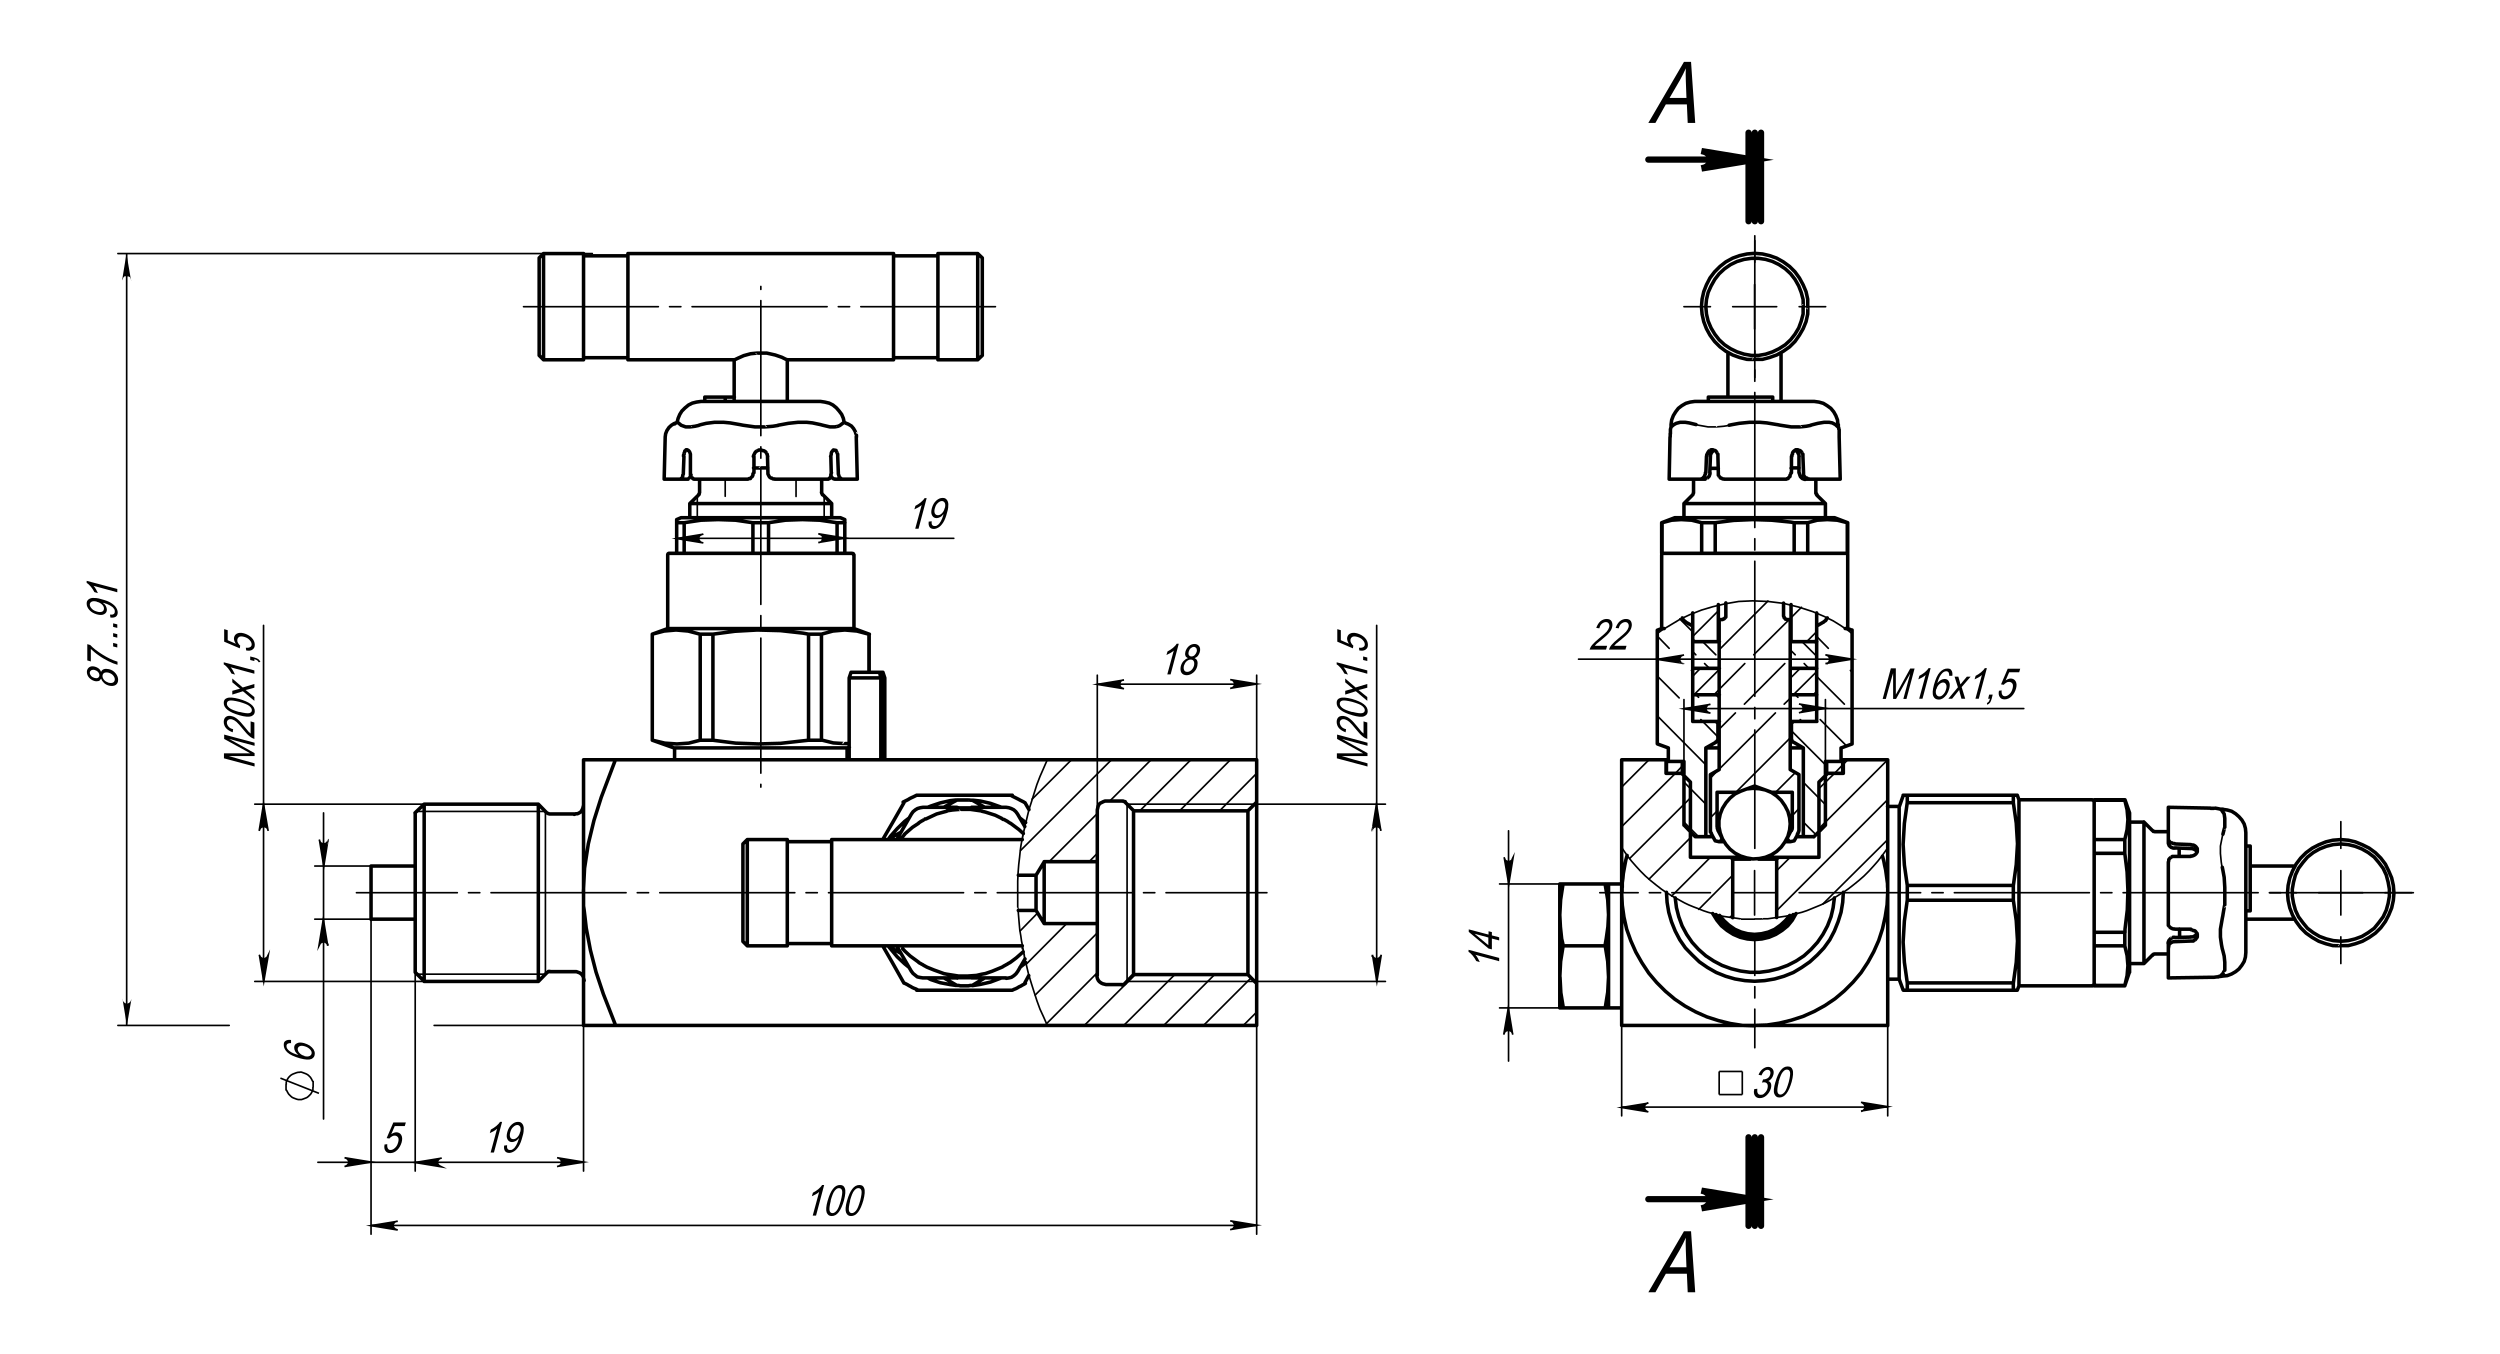
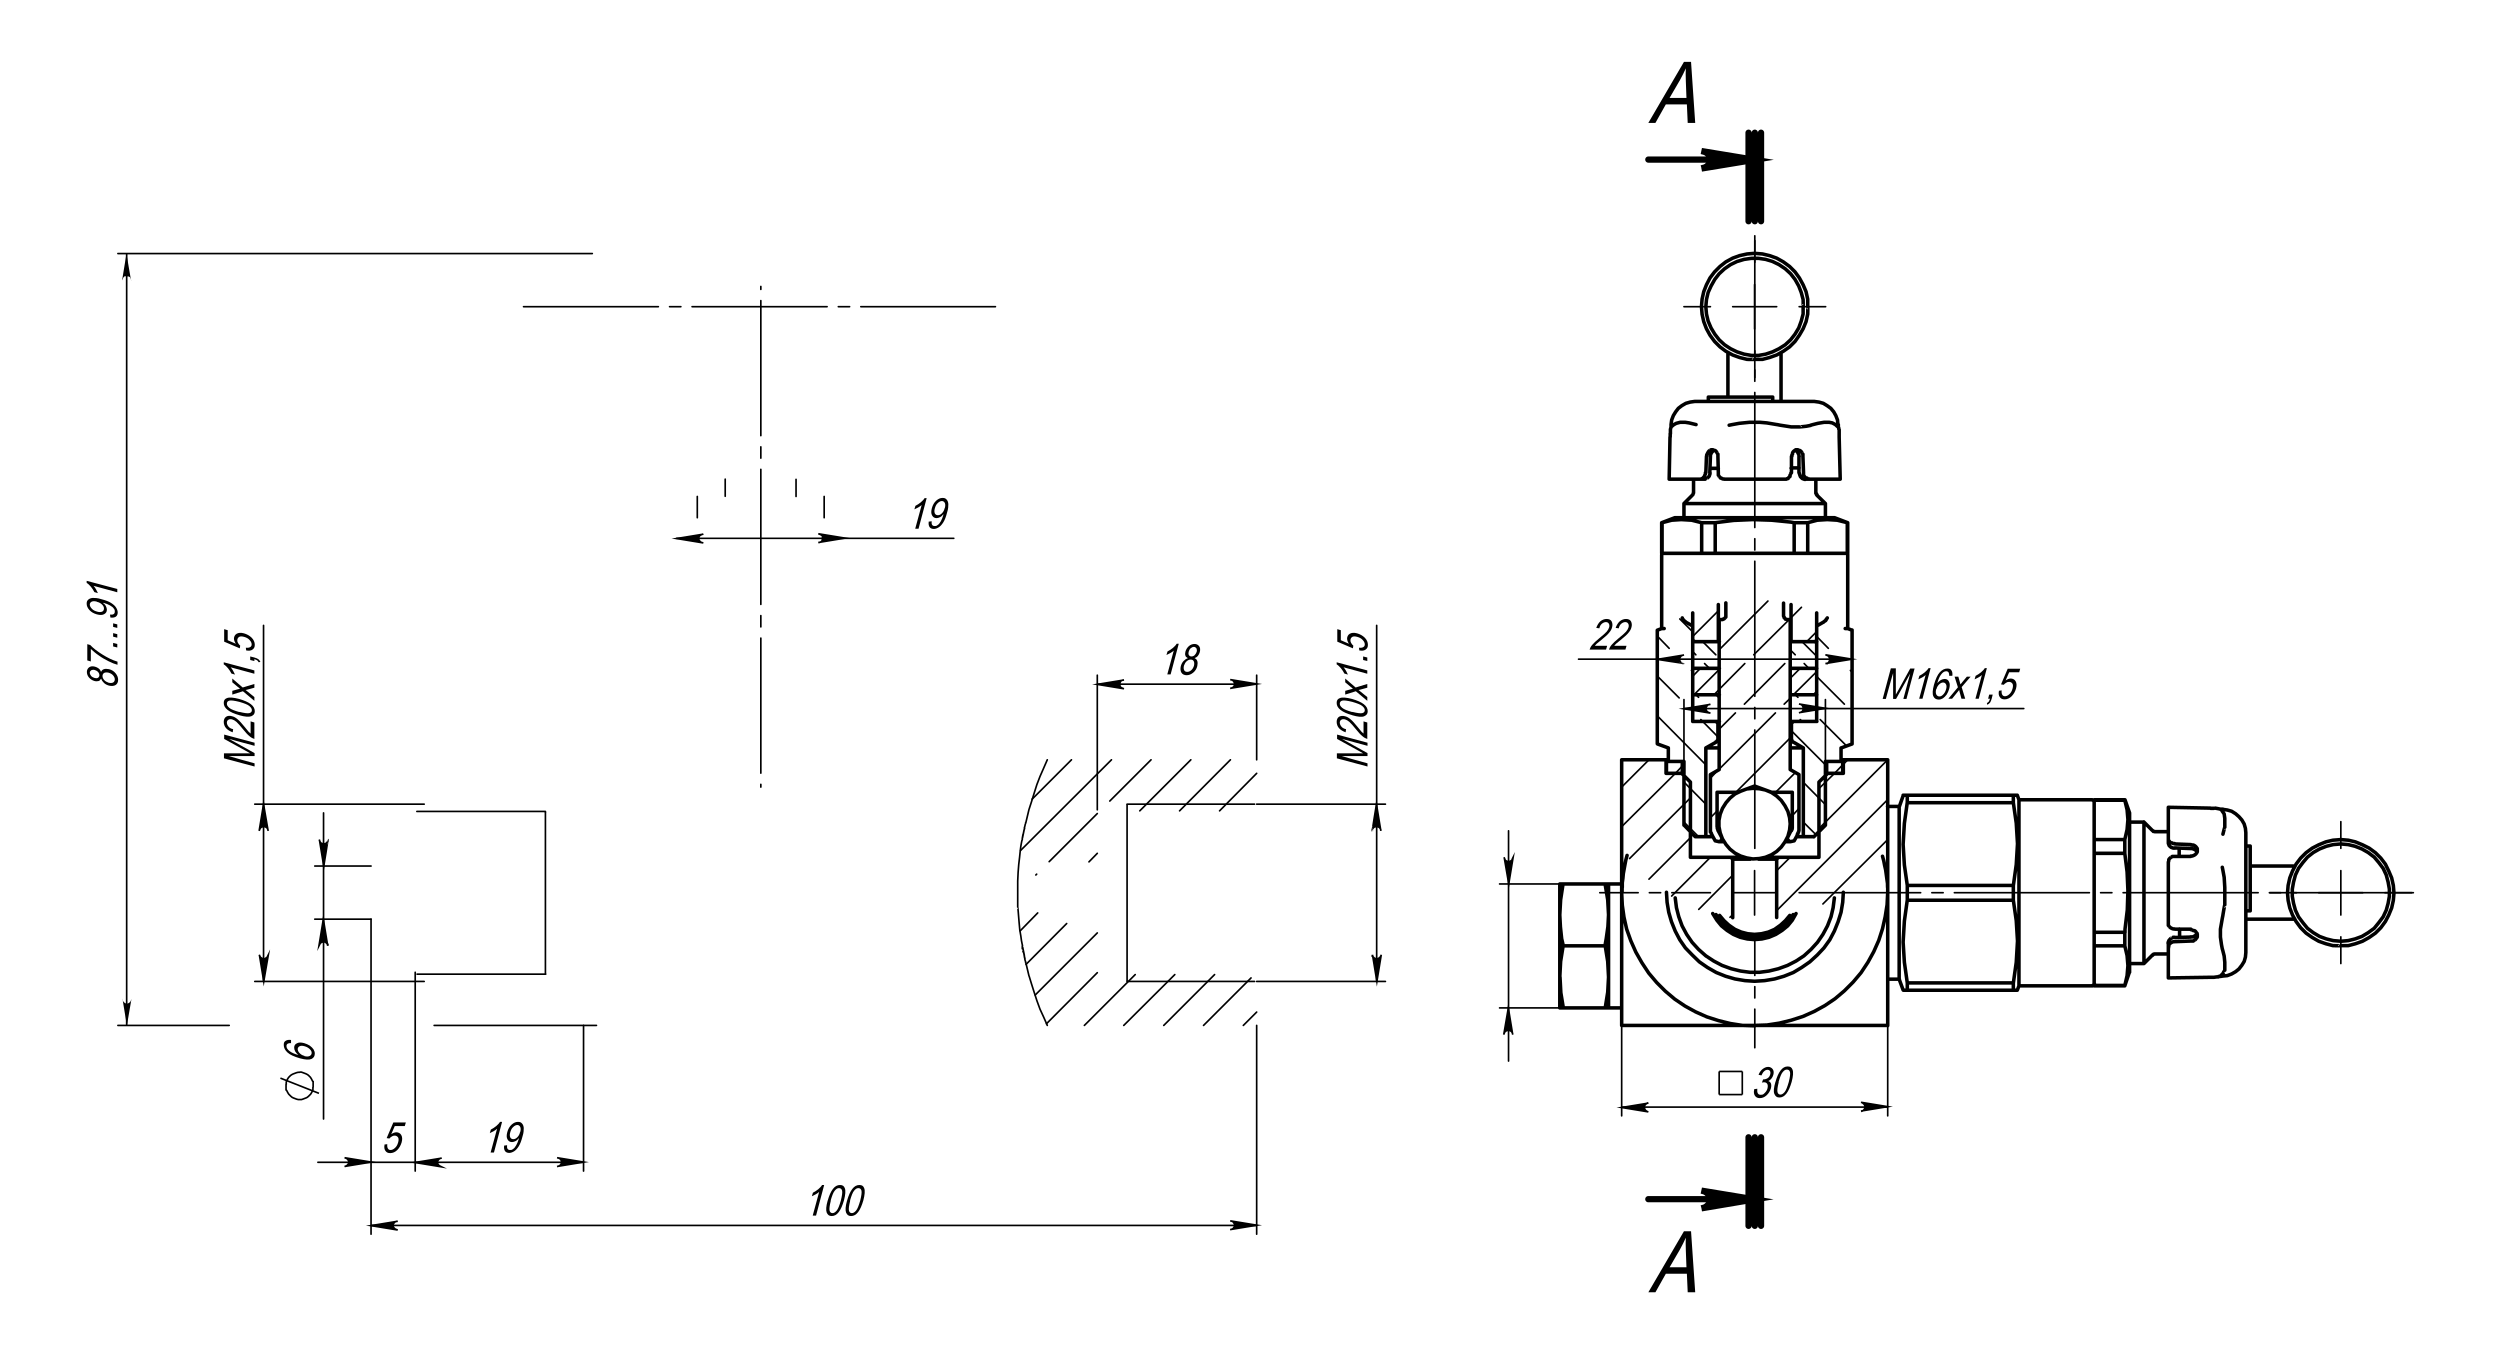
<svg xmlns="http://www.w3.org/2000/svg" width="1200" height="650" version="1.1" viewBox="0 0 1200 650">
  <g>
    <g id="Layer_1">
      <path d="M440.8,253.8h-1.5l3.1-11.4c-.4.4-1,.8-1.7,1.2-.7.4-1.3.7-1.8.9l.5-1.7c.9-.5,1.8-1,2.6-1.7.8-.7,1.4-1.3,1.8-2h1l-3.9,14.7ZM445.7,250.4l1.5-.2c-.2,1.5.3,2.3,1.4,2.3s1-.2,1.5-.5c.5-.3,1-.9,1.5-1.8.5-.9.9-1.9,1.2-3v-.4c-.4.6-.9,1.1-1.5,1.4-.6.3-1.2.5-1.7.5-1,0-1.7-.4-2.2-1.3-.5-.9-.5-2-.1-3.5.4-1.5,1.1-2.7,2.1-3.6,1-.9,2-1.3,3-1.3s1.4.2,1.9.7c.5.5.8,1.2.9,2.2,0,1,0,2.3-.6,4.1-.5,2-1.1,3.6-1.8,4.7-.7,1.1-1.4,1.9-2.2,2.4-.8.5-1.6.8-2.4.8s-1.6-.3-2-.9c-.4-.6-.6-1.5-.4-2.7ZM453.5,243.9c.3-1,.3-1.9,0-2.5-.3-.6-.8-.9-1.4-.9s-1.3.3-2,1c-.7.6-1.1,1.5-1.4,2.6-.3,1-.2,1.7,0,2.3.3.6.8.9,1.5.9s1.3-.3,1.9-.9c.6-.6,1.1-1.4,1.3-2.4Z" />
      <path d="M656.3,321.9v1.5l-11.4-3.1c.4.4.8,1,1.2,1.7.4.7.7,1.3.9,1.8l-1.7-.5c-.5-.9-1-1.8-1.7-2.6-.7-.8-1.3-1.4-2-1.8v-1l14.7,3.9ZM649.1,343.3c-2.5-.7-4.3-1.5-5.6-2.5-1.3-1-1.9-2.1-1.9-3.4s.5-1.9,1.5-2.3c1.2-.5,3.2-.3,5.9.4,2.4.7,4.3,1.5,5.6,2.5,1.3,1,1.9,2.1,1.9,3.4s-.6,1.9-1.7,2.4-3,.3-5.8-.5ZM654.6,346.3l1.7.5v7.9c-.7-.2-1.5-.6-2.3-1.3-.9-.7-1.9-1.8-3.1-3.3-1.4-1.7-2.4-2.9-3.2-3.6-.7-.6-1.4-1-2.1-1.2-.7-.2-1.4-.1-1.8.2-.5.3-.7.8-.7,1.4s.3,1.3.8,1.9c.5.6,1.2,1,2.2,1.2l-.2,1.5c-1.4-.5-2.5-1.2-3.2-2s-1.1-1.9-1.1-3,.4-2,1.2-2.5c.8-.4,1.8-.5,2.8-.2.9.2,1.8.7,2.7,1.5.9.7,2,2,3.4,3.7.9,1.1,1.5,1.9,1.8,2.2.3.3.7.6,1,.9v-5.9ZM656.3,367.9l-14.6-3.9v-2.4h10.4c0,0,2.2,0,2.2,0-.5-.3-1.3-.7-2.3-1.3l-10.2-5.6v-2.1l14.6,3.9v1.5l-12.2-3.3,12.2,6.8v1.4h-12.4c0,.1,12.4,3.5,12.4,3.5v1.5ZM652.5,312.5l-.2-1.6c.9.1,1.6,0,2.1-.3.5-.3.7-.7.7-1.3s-.3-1.4-1-2.1c-.6-.7-1.5-1.2-2.6-1.5-1-.3-1.9-.3-2.4,0s-.9.9-.9,1.6.1.9.4,1.4c.3.5.6.9,1,1.2l-.2,1.3-7.5-3.2v-6l1.7.5v4.8l3.9,1.7c-.6-.9-.9-1.7-.9-2.5s.4-1.8,1.3-2.3c.9-.5,2-.6,3.5-.2,1.4.4,2.7,1.1,3.7,2.1,1,1,1.5,2.2,1.5,3.4s-.4,1.8-1.1,2.3c-.7.5-1.7.7-3,.4ZM649.1,341.7c2.4.6,4,.8,4.8.6.8-.2,1.2-.7,1.2-1.4s-.4-1.3-1.2-2c-.8-.7-2.4-1.3-4.8-2-2.4-.6-4-.8-4.8-.6-.8.2-1.2.7-1.2,1.5s.4,1.3,1.2,2,2.4,1.3,4.8,2ZM656.3,336.4l-5.5-4.6-5.1,1.6v-1.8l2.5-.7c.5-.1.9-.2,1.2-.3-.4-.4-.8-.7-1.2-1l-2.5-2.1v-1.8l5,4.3,5.6-1.7v1.8l-3.3.9-.9.2,4.2,3.4v1.8ZM656.3,317.3l-2-.5v-1.7l2,.5v1.7Z" />
      <path d="M561.8,323.7h-1.5l3.1-11.4c-.4.4-1,.8-1.7,1.2-.7.4-1.3.7-1.8.9l.5-1.7c.9-.5,1.8-1,2.6-1.7.8-.7,1.4-1.3,1.8-2h1l-3.9,14.7ZM570,315.8c-.5-.3-.9-.6-1-1.1-.2-.5-.2-1.1,0-1.9.3-1.1.9-2,1.7-2.7.8-.7,1.8-1,2.7-1s1.7.4,2.2,1.1c.5.7.6,1.6.3,2.8-.2.7-.5,1.3-.9,1.8-.4.5-1,.9-1.6,1.1.6.3,1.1.7,1.3,1.4.2.6.2,1.4,0,2.4-.3,1.3-1,2.4-2,3.2-1,.8-2,1.2-3.1,1.2s-2-.4-2.5-1.2c-.5-.8-.6-1.9-.3-3.2.3-1,.7-1.8,1.3-2.4.6-.6,1.2-1.1,2-1.3ZM568.3,319.5c-.2.9-.2,1.6.1,2.2s.8.8,1.5.8,1.3-.3,1.9-.8c.6-.5,1-1.2,1.3-2.1.2-.9.2-1.6-.1-2.2s-.8-.8-1.5-.8-1.3.3-1.9.8c-.6.5-1,1.3-1.3,2.1ZM570.6,312.8c-.2.7-.2,1.3.1,1.7.3.4.7.6,1.2.6s1.1-.2,1.5-.6.8-1,1-1.6c.2-.7.1-1.2-.1-1.7-.3-.4-.7-.7-1.2-.7s-1,.2-1.5.6c-.5.4-.8,1-1,1.6Z" />
      <path d="M153.1,524.8l-18.5-7.3M143.9,514.7h-.8l-.8.2-.8.3-.8.3-.6.3-.6.4-.6.6-.4.4-.5.8-.3.6-.3.8v.8c-.1,0-.1.6-.1.6v2.2c.1,0,.5.8.5.8l.3.6.5.8.4.4.6.6.6.5.6.3.8.3.8.3.8.2h1.5l.6-.2.8-.3.8-.3.6-.3.6-.5.6-.6.4-.4.5-.8.3-.6.3-.8v-.8c.1,0,.1-.8.1-.8v-2.1c-.1,0-.5-.8-.5-.8l-.3-.6-.5-.8-.4-.4-.6-.6-.6-.4-.6-.3-.8-.3-.8-.3-.6-.2h-.8" fill="none" stroke="#000" stroke-miterlimit="10" stroke-width=".8" />
      <path d="M139.7,499.2v1.5c-.6,0-1.1,0-1.5.2-.5.3-.7.7-.7,1.2,0,.9.5,1.7,1.6,2.5.9.7,2.3,1.3,4.1,1.8-.6-.5-1.1-1.1-1.5-1.7-.3-.6-.5-1.2-.5-1.8,0-1,.4-1.7,1.3-2.1.9-.5,2-.5,3.5-.1,1,.3,1.9.7,2.7,1.2.8.6,1.4,1.2,1.8,1.8.4.7.6,1.3.6,2,0,1.2-.5,2.1-1.6,2.6-1.1.5-2.9.4-5.5-.3-2.8-.8-4.8-1.7-6-2.8-1.2-1.1-1.8-2.3-1.8-3.6s.3-1.6.9-2c.6-.4,1.5-.6,2.7-.4ZM146,506.9c1.1.3,1.9.3,2.6,0,.6-.3,1-.8,1-1.5s-.3-1.2-.9-1.8c-.6-.6-1.4-1.1-2.5-1.4-1-.3-1.8-.3-2.4,0-.6.3-.9.8-.9,1.4s.3,1.3.9,1.9c.6.6,1.3,1.1,2.3,1.3Z" />
      <path d="M184.3,549.4l1.6-.2c-.1.9,0,1.6.3,2.1.3.5.7.7,1.3.7s1.4-.3,2.1-1c.7-.6,1.2-1.5,1.5-2.6.3-1,.3-1.9,0-2.4s-.9-.9-1.6-.9-.9.1-1.4.4c-.5.3-.9.6-1.2,1l-1.3-.2,3.2-7.5h6l-.5,1.7h-4.8l-1.7,3.9c.9-.6,1.7-.9,2.5-.9s1.8.4,2.3,1.3c.5.9.6,2,.2,3.5-.4,1.4-1.1,2.7-2.1,3.7-1,1-2.2,1.5-3.4,1.5s-1.8-.4-2.3-1.1c-.5-.7-.7-1.7-.4-3Z" />
      <path d="M237,553.2h-1.5l3.1-11.4c-.4.4-1,.8-1.7,1.2-.7.4-1.3.7-1.8.9l.5-1.7c.9-.5,1.8-1,2.6-1.7.8-.7,1.4-1.3,1.8-2h1l-3.9,14.7ZM241.9,549.9l1.5-.2c-.2,1.5.3,2.3,1.4,2.3s1-.2,1.5-.5c.5-.3,1-.9,1.5-1.8.5-.9.9-1.9,1.2-3v-.4c-.4.6-.9,1.1-1.5,1.4-.6.3-1.2.5-1.7.5-1,0-1.7-.4-2.2-1.3-.5-.9-.5-2-.1-3.5.4-1.5,1.1-2.7,2.1-3.6,1-.9,2-1.3,3-1.3s1.4.2,1.9.7c.5.5.8,1.2.9,2.2,0,1,0,2.3-.6,4.1-.5,2-1.1,3.6-1.8,4.7-.7,1.1-1.4,1.9-2.2,2.4-.8.5-1.6.8-2.4.8s-1.6-.3-2-.9c-.4-.6-.6-1.5-.4-2.7ZM249.7,543.4c.3-1,.3-1.9,0-2.5-.3-.6-.8-.9-1.4-.9s-1.3.3-2,1c-.7.6-1.1,1.5-1.4,2.6-.3,1-.2,1.7,0,2.3.3.6.8.9,1.5.9s1.3-.3,1.9-.9c.6-.6,1.1-1.4,1.3-2.4Z" />
      <path d="M391.6,583.5h-1.5l3.1-11.4c-.4.4-1,.8-1.7,1.2-.7.4-1.3.7-1.8.9l.5-1.7c.9-.5,1.8-1,2.6-1.7.8-.7,1.4-1.3,1.8-2h1l-3.9,14.7ZM397.3,576.3c.7-2.5,1.5-4.3,2.5-5.6,1-1.3,2.1-1.9,3.4-1.9s1.9.5,2.3,1.5c.5,1.2.3,3.2-.4,5.9-.7,2.4-1.5,4.3-2.5,5.6-1,1.3-2.1,1.9-3.4,1.9s-1.9-.6-2.4-1.7c-.4-1.1-.3-3,.5-5.8ZM398.8,576.3c-.6,2.4-.8,4-.6,4.8.2.8.7,1.2,1.4,1.2s1.3-.4,2-1.2c.7-.8,1.3-2.4,2-4.8.6-2.4.8-4,.6-4.8-.2-.8-.7-1.2-1.5-1.2s-1.3.4-2,1.2-1.3,2.4-2,4.8ZM406.6,576.3c.7-2.5,1.5-4.3,2.5-5.6,1-1.3,2.1-1.9,3.4-1.9s1.9.5,2.3,1.5c.5,1.2.3,3.2-.4,5.9-.7,2.4-1.5,4.3-2.5,5.6-1,1.3-2.1,1.9-3.4,1.9s-1.9-.6-2.4-1.7c-.4-1.1-.3-3,.5-5.8ZM408.1,576.3c-.6,2.4-.8,4-.6,4.8.2.8.7,1.2,1.4,1.2s1.3-.4,2-1.2c.7-.8,1.3-2.4,2-4.8.6-2.4.8-4,.6-4.8-.2-.8-.7-1.2-1.5-1.2s-1.3.4-2,1.2-1.3,2.4-2,4.8Z" />
      <path d="M122.1,321.9v1.5l-11.4-3.1c.4.4.8,1,1.2,1.7.4.7.7,1.3.9,1.8l-1.7-.5c-.5-.9-1-1.8-1.7-2.6-.7-.8-1.3-1.4-2-1.8v-1l14.7,3.9ZM114.9,343.3c-2.5-.7-4.3-1.5-5.6-2.5-1.3-1-1.9-2.1-1.9-3.4s.5-1.9,1.5-2.3c1.2-.5,3.2-.3,5.9.4,2.4.7,4.3,1.5,5.6,2.5,1.3,1,1.9,2.1,1.9,3.4s-.6,1.9-1.7,2.4c-1.1.4-3,.3-5.8-.5ZM120.4,346.3l1.7.5v7.9c-.7-.2-1.5-.6-2.3-1.3-.9-.7-1.9-1.8-3.1-3.3-1.4-1.7-2.4-2.9-3.2-3.6-.7-.6-1.4-1-2.1-1.2-.7-.2-1.4-.1-1.8.2-.5.3-.7.8-.7,1.4s.3,1.3.8,1.9c.5.6,1.2,1,2.2,1.2l-.2,1.5c-1.4-.5-2.5-1.2-3.2-2s-1.1-1.9-1.1-3,.4-2,1.2-2.5,1.8-.5,2.8-.2c.9.2,1.8.7,2.7,1.5.9.7,2,2,3.4,3.7.9,1.1,1.5,1.9,1.8,2.2.3.3.7.6,1,.9v-5.9ZM122.1,367.9l-14.6-3.9v-2.4h10.4c0,0,2.2,0,2.2,0-.5-.3-1.3-.7-2.3-1.3l-10.2-5.6v-2.1l14.6,3.9v1.5l-12.2-3.3,12.2,6.8v1.4h-12.4c0,.1,12.4,3.5,12.4,3.5v1.5ZM118.2,312.5l-.2-1.6c.9.1,1.6,0,2.1-.3.5-.3.7-.7.7-1.3s-.3-1.4-1-2.1c-.6-.7-1.5-1.2-2.6-1.5-1-.3-1.9-.3-2.4,0s-.9.9-.9,1.6.1.9.4,1.4c.3.5.6.9,1,1.2l-.2,1.3-7.5-3.2v-6l1.7.5v4.8l3.9,1.7c-.6-.9-.9-1.7-.9-2.5s.4-1.8,1.3-2.3c.9-.5,2-.6,3.5-.2,1.4.4,2.7,1.1,3.7,2.1,1,1,1.5,2.2,1.5,3.4s-.4,1.8-1.1,2.3c-.7.5-1.7.7-3,.4ZM114.9,341.7c2.4.6,4,.8,4.8.6.8-.2,1.2-.7,1.2-1.4s-.4-1.3-1.2-2c-.8-.7-2.4-1.3-4.8-2-2.4-.6-4-.8-4.8-.6s-1.2.7-1.2,1.5.4,1.3,1.2,2c.8.7,2.4,1.3,4.8,2ZM122.1,336.4l-5.5-4.6-5.1,1.6v-1.8l2.5-.7c.5-.1.9-.2,1.2-.3-.4-.4-.8-.7-1.2-1l-2.5-2.1v-1.8l5,4.3,5.6-1.7v1.8l-3.3.9-.9.2,4.2,3.4v1.8ZM122.1,317.3l-2-.5v-1.7l2,.5c.8.2,1.4.5,1.9.8.4.4.8.8,1,1.3l-.8.2c-.2-.3-.4-.6-.7-.9-.3-.2-.8-.4-1.4-.6v.8Z" />
      <path d="M836.3,514.3v11.1M825.2,514.3h11.1M825.2,525.4v-11.1M825.2,525.4h11.1" fill="none" stroke="#000" stroke-miterlimit="10" stroke-width=".8" />
      <path d="M842,522.8l1.5-.2c-.2,1.9.3,2.9,1.6,2.9s1.3-.3,2-.9c.6-.6,1.1-1.3,1.3-2.2.2-.9.2-1.5-.1-2.1-.3-.5-.8-.8-1.5-.8s-.6,0-1.1.2l.6-1.6h.2c.7,0,1.4-.2,2-.6.6-.4,1-1,1.2-1.8.2-.7.1-1.2-.1-1.6-.3-.4-.7-.6-1.2-.6s-1.1.2-1.6.7c-.5.4-.9,1.1-1.3,2l-1.4-.3c.5-1.3,1.2-2.2,2-2.8.8-.6,1.7-1,2.6-1s1.7.4,2.2,1.1c.5.7.6,1.6.3,2.7-.2.7-.5,1.3-.9,1.8-.4.5-.9.9-1.5,1.2.4.1.8.4,1,.7.2.3.4.7.4,1.2,0,.5,0,1.1-.2,1.7-.4,1.3-1.1,2.4-2.1,3.3-1,.9-2.1,1.3-3.2,1.3s-1.8-.4-2.3-1.1c-.5-.7-.7-1.7-.4-3ZM852.2,519.4c.7-2.5,1.5-4.3,2.5-5.6,1-1.3,2.1-1.9,3.4-1.9s1.9.5,2.3,1.5c.5,1.2.3,3.2-.4,5.9-.7,2.4-1.5,4.3-2.5,5.6s-2.1,1.9-3.4,1.9-1.9-.6-2.4-1.7-.3-3,.5-5.8ZM853.8,519.4c-.6,2.4-.8,4-.6,4.8.2.8.7,1.2,1.4,1.2s1.3-.4,2-1.2c.7-.8,1.3-2.4,2-4.8.6-2.4.8-4,.6-4.8-.2-.8-.7-1.2-1.5-1.2s-1.3.4-2,1.2-1.3,2.4-2,4.8Z" />
-       <path d="M719.6,459.9v1.5l-11.4-3.1c.4.4.8,1,1.2,1.7.4.7.7,1.3.9,1.8l-1.7-.5c-.5-.9-1-1.8-1.7-2.6-.7-.8-1.3-1.4-2-1.8v-1l14.7,3.9ZM719.6,451.4l-3.5-.9v5.2l-1.6-.4-9.5-8v-1.2l9.5,2.5v-1.6l1.6.4v1.6l3.5.9v1.5ZM714.4,450l-6.6-1.8,6.6,5.5v-3.8Z" />
      <path d="M903.7,335.4l3.9-14.6h2.4v10.4c0,0,0,2.2,0,2.2.3-.5.7-1.3,1.3-2.3l5.6-10.2h2.1l-3.9,14.6h-1.5l3.3-12.2-6.8,12.2h-1.4v-12.4c-.1,0-3.5,12.4-3.5,12.4h-1.5ZM922.7,335.4h-1.5l3.1-11.4c-.4.4-1,.8-1.7,1.2-.7.4-1.3.7-1.8.9l.5-1.7c.9-.5,1.8-1,2.6-1.7.8-.7,1.4-1.3,1.8-2h1l-3.9,14.7ZM937.1,324.4h-1.5c0-.6,0-1.1-.2-1.5-.3-.5-.7-.7-1.2-.7-.9,0-1.7.5-2.5,1.6-.7.9-1.3,2.3-1.8,4.1.5-.6,1.1-1.1,1.7-1.5.6-.3,1.2-.5,1.8-.5,1,0,1.7.4,2.1,1.3.5.9.5,2,.1,3.5-.3,1-.7,1.9-1.2,2.7-.6.8-1.2,1.4-1.8,1.8-.7.4-1.3.6-2,.6-1.2,0-2.1-.5-2.6-1.6-.5-1.1-.4-2.9.3-5.5.8-2.8,1.7-4.8,2.8-6,1.1-1.2,2.3-1.8,3.6-1.8s1.6.3,2,.9c.4.6.6,1.5.4,2.7ZM929.4,330.7c-.3,1.1-.3,1.9,0,2.6.3.6.8,1,1.5,1s1.2-.3,1.8-.9c.6-.6,1.1-1.4,1.4-2.5.3-1,.3-1.8,0-2.4-.3-.6-.8-.9-1.4-.9s-1.3.3-1.9.9c-.6.6-1.1,1.3-1.3,2.3ZM935.2,335.4l4.6-5.5-1.6-5.1h1.8l.7,2.5c.1.5.2.9.3,1.2.4-.4.7-.8,1-1.2l2.1-2.5h1.8l-4.3,5,1.7,5.6h-1.8l-.9-3.3-.2-.9-3.4,4.2h-1.8ZM949.7,335.4h-1.5l3.1-11.4c-.4.4-1,.8-1.7,1.2-.7.4-1.3.7-1.8.9l.5-1.7c.9-.5,1.8-1,2.6-1.7.8-.7,1.4-1.3,1.8-2h1l-3.9,14.7ZM954.3,335.4l.5-2h1.7l-.5,2c-.2.8-.5,1.4-.8,1.9-.4.4-.8.8-1.3,1l-.2-.8c.3-.2.6-.4.9-.7.2-.3.4-.8.6-1.4h-.8ZM959.2,331.6l1.6-.2c-.1.9,0,1.6.3,2.1.3.5.7.7,1.3.7s1.4-.3,2.1-1c.7-.6,1.2-1.5,1.5-2.6.3-1,.3-1.9,0-2.4s-.9-.9-1.6-.9-.9.1-1.4.4c-.5.3-.9.6-1.2,1l-1.3-.2,3.2-7.5h6l-.5,1.7h-4.8l-1.7,3.9c.9-.6,1.7-.9,2.5-.9s1.8.4,2.3,1.3c.5.9.6,2,.2,3.5-.4,1.4-1.1,2.7-2.1,3.7-1,1-2.2,1.5-3.4,1.5s-1.8-.4-2.3-1.1c-.5-.7-.7-1.7-.4-3Z" />
      <g>
        <path d="M771.4,310.1l-.5,1.7h-7.9c.2-.7.6-1.5,1.3-2.3s1.8-1.9,3.3-3.1c1.7-1.4,2.9-2.4,3.6-3.2.6-.7,1-1.4,1.2-2.1.2-.7.1-1.4-.2-1.8-.3-.5-.8-.7-1.4-.7s-1.3.3-1.9.8c-.6.5-1,1.2-1.2,2.2l-1.5-.2c.5-1.4,1.2-2.5,2-3.2.9-.7,1.9-1.1,3-1.1s2,.4,2.4,1.2c.4.8.5,1.8.2,2.8-.2.9-.7,1.8-1.5,2.7-.7.9-2,2-3.7,3.4-1.1.9-1.9,1.5-2.2,1.8-.3.3-.6.7-.9,1h5.9Z" />
        <path d="M780.7,310.1l-.5,1.7h-7.9c.2-.7.6-1.5,1.3-2.3s1.8-1.9,3.3-3.1c1.7-1.4,2.9-2.4,3.6-3.2.6-.7,1-1.4,1.2-2.1.2-.7.1-1.4-.2-1.8-.3-.5-.8-.7-1.4-.7s-1.3.3-1.9.8c-.6.5-1,1.2-1.2,2.2l-1.5-.2c.5-1.4,1.2-2.5,2-3.2.9-.7,1.9-1.1,3-1.1s2,.4,2.4,1.2c.4.8.5,1.8.2,2.8-.2.9-.7,1.8-1.5,2.7-.7.9-2,2-3.7,3.4-1.1.9-1.9,1.5-2.2,1.8-.3.3-.6.7-.9,1h5.9Z" />
      </g>
      <path d="M791.2,59l17.1-29.3h3.4l2,29.3h-3.6l-.4-8.9h-10.1l-5,8.9h-3.3ZM801.3,47h8.2l-.3-8.1c-.1-2.5-.1-4.5,0-6.1-.8,1.9-1.8,3.7-2.8,5.6l-5,8.6Z" />
      <path d="M791.2,620.3l17.1-29.3h3.4l2,29.3h-3.6l-.4-8.9h-10.1l-5,8.9h-3.3ZM801.3,608.3h8.2l-.3-8.1c-.1-2.5-.1-4.5,0-6.1-.8,1.9-1.8,3.7-2.8,5.6l-5,8.6Z" />
      <path d="M541,386v85.1M261.8,389.8v77.9" fill="none" stroke="#000" stroke-miterlimit="10" stroke-width=".8" />
      <path d="M816.7,580l1.5-.4,1.2-.8.9-1.1.4-1.3v-1.3l-.4-1.3-.9-1.1-1.2-.8-1.5-.4,25.5,4.2-25.5,4.3M816.7,80.8l1.5-.4,1.2-.6.9-1.2.4-1.2v-1.5l-.4-1.2-.9-1.2-1.2-.6-1.5-.4,25.5,4.2-25.5,4.2" fill="none" stroke="#000" stroke-miterlimit="10" stroke-width="3" />
      <path d="M863.5,342.2l.8-.3.6-.3.4-.4.2-.8v-.8l-.2-.6-.4-.6-.6-.3-.8-.2,12.8,2.1-12.8,2.1M821,338l-.8.2-.6.3-.4.6-.3.6v.8l.3.8.4.4.6.3.8.3-12.8-2.1,12.8-2.1M590.5,590.3l.8-.3.6-.3.4-.6.3-.6v-.8l-.3-.6-.4-.6-.6-.3-.8-.2,12.8,2.1-12.8,2.1M190.9,586.1l-.8.2-.6.3-.5.6-.3.6v.8l.3.6.5.6.6.3.8.3-12.8-2.1,12.8-2.1M267.4,560l.8-.3.6-.3.5-.6.2-.6v-.8l-.2-.6-.5-.6-.6-.3-.8-.2,12.8,2.1-12.8,2.1M212,555.8l-.6.2-.6.3-.5.6-.3.6v.8l.3.6.5.6.6.3.6.3-12.8-2.1,12.8-2.1M212,555.8l-.6.2-.6.3-.5.6-.3.6v.8l.3.6.5.6.6.3.6.3-12.8-2.1,12.8-2.1M165.4,560l.6-.3.6-.3.5-.6.3-.6v-.8l-.3-.6-.5-.6-.6-.3-.6-.2,12.8,2.1-12.8,2.1M590.5,330.5l.8-.3.6-.3.4-.4.3-.8v-.8l-.3-.6-.4-.6-.6-.3-.8-.2,12.8,2.1-12.8,2.1M539.5,326.3l-.8.2-.6.3-.4.6-.2.6v.8l.2.8.4.4.6.3.8.3-12.8-2.1,12.8-2.1M392.8,260.5l.8-.2.6-.3.5-.6v-.6c.1,0,.1-.8.1-.8v-.8c-.1,0-.6-.4-.6-.4l-.6-.3-.8-.3,12.8,2.1-12.8,2.1M337.6,256.3l-.8.3-.6.3-.5.4-.3.8v.8l.3.6.5.6.6.3.8.2-12.8-2.1,12.8-2.1" fill="none" stroke="#000" stroke-miterlimit="10" stroke-width=".8" />
      <path d="M808.3,314.3l-.8.3-.6.3-.4.6-.3.6v.8l.3.6.4.6.6.3h.8c0,.1-12.8-1.9-12.8-1.9l12.8-2.1M876.2,318.5h.8c0-.1.6-.4.6-.4l.4-.6.2-.6v-.8l-.2-.6-.4-.6-.6-.3-.8-.3,12.8,2.1-12.8,2.1" fill="none" stroke="#000" stroke-miterlimit="10" stroke-width=".8" />
      <path d="M721.9,411.5l.3.6.3.8.6.4.6.2h.8l.6-.2.6-.4.3-.8.3-.6-2.1,12.8-2.2-12.8M726.2,496.6l-.3-.8-.3-.6-.6-.4-.6-.2h-.8l-.6.2-.6.4-.3.6-.3.8,2.2-12.8,2.1,12.8" fill="none" stroke="#000" stroke-miterlimit="10" stroke-width=".8" />
      <path d="M128.8,398.8l-.3-.8-.3-.6-.6-.4-.6-.2h-.8l-.6.2-.6.4-.3.6-.3.8,2.1-12.8,2.2,12.8M124.4,458.3l.3.6.3.6.6.4.6.3h.8l.6-.3.6-.4.3-.6.3-.6-2.2,12.8-2.1-12.8M662.9,398.8l-.2-.8-.4-.6-.5-.4-.8-.2h-.6l-.8.2-.4.4-.5.6v.8c-.1,0,2-12.8,2-12.8l2.1,12.8M658.7,458.3v.6c.1,0,.6.6.6.6l.4.4.8.3h.6l.8-.3.5-.4.4-.6.2-.6-2.1,12.8-2.1-12.8" fill="none" stroke="#000" stroke-miterlimit="10" stroke-width=".8" />
      <path d="M157.4,454v-.6c-.1,0-.6-.6-.6-.6l-.4-.4-.6-.3h-.8l-.8.3-.5.4-.3.6-.3.6,2.1-12.8,2.1,12.8M153.2,403l.3.8.3.6.5.4.8.2h.8l.6-.2.4-.4.5-.6v-.8c.1,0-2,12.8-2,12.8l-2.1-12.8" fill="none" stroke="#000" stroke-miterlimit="10" stroke-width=".8" />
      <path d="M893.3,533.5l.6-.2.6-.4.4-.5.3-.8v-.6l-.3-.8-.4-.4-.6-.5-.6-.2,12.8,2.1-12.8,2.1M791.2,529.3l-.6.2-.6.5-.4.4-.3.8v.6l.3.8.4.5.6.4.6.2-12.8-2.1,12.8-2.1" fill="none" stroke="#000" stroke-miterlimit="10" stroke-width=".8" />
      <path d="M348.1,230v8.2M382.1,238.3v-8.2M395.6,248.5v-10.2M334.7,238.3v10.2M602.2,471.1h-61.2M541,386h61.2M261.8,389.5v.3M200.2,467.6h61.7M261.8,389.5h-61.7" fill="none" stroke="#000" stroke-linecap="round" stroke-linejoin="round" stroke-width=".8" />
      <line x1="842.3" y1="125.9" x2="842.3" y2="113.2" fill="none" stroke="#000" stroke-dasharray="64.8 5.4 5.4 5.4" stroke-linecap="round" stroke-linejoin="round" stroke-width=".8" />
      <line x1="821" y1="147.2" x2="808.3" y2="147.2" fill="none" stroke="#000" stroke-dasharray="64.8 5.4 5.4 5.4" stroke-linecap="round" stroke-linejoin="round" stroke-width=".8" />
      <line x1="842.3" y1="168.4" x2="842.3" y2="181.2" fill="none" stroke="#000" stroke-dasharray="64.8 5.4 5.4 5.4" stroke-linecap="round" stroke-linejoin="round" stroke-width=".8" />
      <line x1="863.6" y1="147.2" x2="876.3" y2="147.2" fill="none" stroke="#000" stroke-dasharray="64.8 5.4 5.4 5.4" stroke-linecap="round" stroke-linejoin="round" stroke-width=".8" />
      <line x1="1123.6" y1="407.2" x2="1123.6" y2="394.4" fill="none" stroke="#000" stroke-dasharray="64.8 5.4 5.4 5.4" stroke-linecap="round" stroke-linejoin="round" stroke-width=".8" />
      <line x1="1102.3" y1="428.5" x2="1089.6" y2="428.5" fill="none" stroke="#000" stroke-dasharray="64.8 5.4 5.4 5.4" stroke-linecap="round" stroke-linejoin="round" stroke-width=".8" />
      <line x1="1123.6" y1="449.7" x2="1123.6" y2="462.5" fill="none" stroke="#000" stroke-dasharray="64.8 5.4 5.4 5.4" stroke-linecap="round" stroke-linejoin="round" stroke-width=".8" />
      <line x1="1144.8" y1="428.5" x2="1157.6" y2="428.5" fill="none" stroke="#000" stroke-dasharray="64.8 5.4 5.4 5.4" stroke-linecap="round" stroke-linejoin="round" stroke-width=".8" />
      <line x1="842.3" y1="407.2" x2="842.3" y2="115.5" fill="none" stroke="#000" stroke-dasharray="64.8 5.4 5.4 5.4" stroke-dashoffset="8" stroke-linecap="round" stroke-linejoin="round" stroke-width=".8" />
      <line x1="821" y1="428.5" x2="767.9" y2="428.5" fill="none" stroke="#000" stroke-dasharray="64.8 5.4 5.4 5.4" stroke-dashoffset="46.3" stroke-linecap="round" stroke-linejoin="round" stroke-width=".8" />
      <line x1="842.3" y1="449.7" x2="842.3" y2="502.9" fill="none" stroke="#000" stroke-dasharray="64.8 5.4 5.4 5.4" stroke-dashoffset="46.3" stroke-linecap="round" stroke-linejoin="round" stroke-width=".8" />
      <line x1="863.6" y1="428.5" x2="1158.4" y2="428.5" fill="none" stroke="#000" stroke-dasharray="64.8 5.4 5.4 5.4" stroke-dashoffset="6.5" stroke-linecap="round" stroke-linejoin="round" stroke-width=".8" />
      <path d="M842.2,428.5h10.6M842.2,428.5v10.7M842.2,428.5h-10.5M842.2,428.5v-10.6M1123.6,428.5h10.5M1123.6,428.5v10.7M1123.6,428.5h-10.6M1123.6,428.5v-10.6M842.2,147.2h10.6M842.2,147.2v10.7M842.2,147.2h-10.5M842.2,147.2v-10.6" fill="none" stroke="#000" stroke-linecap="round" stroke-linejoin="round" stroke-width=".8" />
-       <line x1="171.1" y1="428.5" x2="608.1" y2="428.5" fill="none" stroke="#000" stroke-dasharray="64.8 5.4 5.4 5.4" stroke-dashoffset="16.4" stroke-linecap="round" stroke-linejoin="round" stroke-width=".8" />
      <line x1="477.8" y1="147.2" x2="251.3" y2="147.2" fill="none" stroke="#000" stroke-dasharray="64.8 5.4 5.4 5.4" stroke-dashoffset=".2" stroke-linecap="round" stroke-linejoin="round" stroke-width=".8" />
      <line x1="365.2" y1="137.5" x2="365.2" y2="377.8" fill="none" stroke="#000" stroke-dasharray="64.8 5.4 5.4 5.4" stroke-dashoffset="-6.8" stroke-linecap="round" stroke-linejoin="round" stroke-width=".8" />
      <path d="M845.3,588.4v-42.5,42.5ZM839.3,588.4v-42.5M842.3,588.4v-42.5M845.3,63.7v42.5M839.3,63.7v42.5M842.3,63.7v42.5" fill="none" stroke="#000" stroke-linecap="round" stroke-linejoin="round" stroke-width="3" />
      <path d="M791.2,575.6h51M791.2,76.6h51" fill="none" stroke="#000" stroke-linecap="round" stroke-linejoin="round" stroke-width="3" />
      <path d="M876.2,340.1h95.2M808.3,340.1h68M876.2,365.5v-29.7M808.3,365.5v-29.7M178.1,588.2h425.1M603.2,492.2v100.2M178.1,441.2v151.2M199.3,557.9h80.8M280.1,492.2v69.9M199.3,466.7v95.4M199.3,557.9h25.5M178.1,557.9h21.2M178.1,557.9h-25.5M199.3,466.7v95.4M178.1,441.2v120.9M526.7,328.4h76.5M603.2,364.7v-40.6M526.7,388.7v-64.6M405.5,258.4h52.3M324.8,258.4h80.7" fill="none" stroke="#000" stroke-linecap="round" stroke-linejoin="round" stroke-width=".8" />
      <path d="M795.5,316.4h-37.8M889,316.4h-93.5" fill="none" stroke="#000" stroke-linecap="round" stroke-linejoin="round" stroke-width=".8" />
      <path d="M724.1,424.3v-25.5M724.1,483.8v-59.5M724.1,483.8v25.5M750.4,424.3h-30.6M750.4,483.8h-30.6" fill="none" stroke="#000" stroke-linecap="round" stroke-linejoin="round" stroke-width=".8" />
      <path d="M126.5,386v-85.8M126.5,471.1v-85M203.6,386h-81.3M203.6,471.1h-81.3M660.8,386v-85.8M660.8,471.1v-85M603.2,386h61.8M603.2,471.1h61.8" fill="none" stroke="#000" stroke-linecap="round" stroke-linejoin="round" stroke-width=".8" />
      <path d="M155.3,441.2v95.9M155.3,415.7v25.5M155.3,415.7v-25.5M178.1,441.2h-27M178.1,415.7h-27" fill="none" stroke="#000" stroke-linecap="round" stroke-linejoin="round" stroke-width=".8" />
      <path d="M778.4,531.4h127.6M906.1,492.2v43.4M778.4,492.2v43.4" fill="none" stroke="#000" stroke-linecap="round" stroke-linejoin="round" stroke-width=".8" />
      <path d="M816.7,580l1.5-.4,1.2-.8.9-1.1.4-1.3v-1.3l-.4-1.3-.9-1.1-1.2-.8-1.5-.4,25.5,4.2-25.5,4.3M816.7,80.8l1.5-.4,1.2-.6.9-1.2.4-1.2v-1.5l-.4-1.2-.9-1.2-1.2-.6-1.5-.4,25.5,4.2-25.5,4.2" />
      <path d="M863.5,342.2l.8-.3.6-.3.4-.4.2-.8v-.8l-.2-.6-.4-.6-.6-.3-.8-.2,12.8,2.1-12.8,2.1M821,338l-.8.2-.6.3-.4.6-.3.6v.8l.3.8.4.4.6.3.8.3-12.8-2.1,12.8-2.1M590.5,590.3l.8-.3.6-.3.4-.6.3-.6v-.8l-.3-.6-.4-.6-.6-.3-.8-.2,12.8,2.1-12.8,2.1M190.9,586.1l-.8.2-.6.3-.5.6-.3.6v.8l.3.6.5.6.6.3.8.3-12.8-2.1,12.8-2.1M267.4,560l.8-.3.6-.3.5-.6.2-.6v-.8l-.2-.6-.5-.6-.6-.3-.8-.2,12.8,2.1-12.8,2.1M212,555.8l-.6.2-.6.3-.5.6-.3.6v.8l.3.6.5.6.6.3.6.3-12.8-2.1,12.8-2.1M212,555.8l-.6.2-.6.3-.5.6-.3.6v.8l.3.6.5.6.6.3.6.3-12.8-2.1,12.8-2.1M165.4,560l.6-.3.6-.3.5-.6.3-.6v-.8l-.3-.6-.5-.6-.6-.3-.6-.2,12.8,2.1-12.8,2.1M590.5,330.5l.8-.3.6-.3.4-.4.3-.8v-.8l-.3-.6-.4-.6-.6-.3-.8-.2,12.8,2.1-12.8,2.1M539.5,326.3l-.8.2-.6.3-.4.6-.2.6v.8l.2.8.4.4.6.3.8.3-12.8-2.1,12.8-2.1M392.8,260.5l.8-.2.6-.3.5-.6v-.6c.1,0,.1-.8.1-.8v-.8c-.1,0-.6-.4-.6-.4l-.6-.3-.8-.3,12.8,2.1-12.8,2.1M337.6,256.3l-.8.3-.6.3-.5.4-.3.8v.8l.3.6.5.6.6.3.8.2-12.8-2.1,12.8-2.1" />
      <path d="M808.3,314.3l-.8.3-.6.3-.4.6-.3.6v.8l.3.6.4.6.6.3h.8c0,.1-12.8-1.9-12.8-1.9l12.8-2.1M876.2,318.5h.8c0-.1.6-.4.6-.4l.4-.6.2-.6v-.8l-.2-.6-.4-.6-.6-.3-.8-.3,12.8,2.1-12.8,2.1" />
      <path d="M721.9,411.5l.3.6.3.8.6.4.6.2h.8l.6-.2.6-.4.3-.8.3-.6-2.1,12.8-2.2-12.8M726.2,496.6l-.3-.8-.3-.6-.6-.4-.6-.2h-.8l-.6.2-.6.4-.3.6-.3.8,2.2-12.8,2.1,12.8" />
      <path d="M128.8,398.8l-.3-.8-.3-.6-.6-.4-.6-.2h-.8l-.6.2-.6.4-.3.6-.3.8,2.1-12.8,2.2,12.8M124.4,458.3l.3.6.3.6.6.4.6.3h.8l.6-.3.6-.4.3-.6.3-.6-2.2,12.8-2.1-12.8M662.9,398.8l-.2-.8-.4-.6-.5-.4-.8-.2h-.6l-.8.2-.4.4-.5.6v.8c-.1,0,2-12.8,2-12.8l2.1,12.8M658.7,458.3v.6c.1,0,.6.6.6.6l.4.4.8.3h.6l.8-.3.5-.4.4-.6.2-.6-2.1,12.8-2.1-12.8" />
      <g>
        <path d="M56.3,282.8v1.5l-11.4-3.1c.4.4.8,1,1.2,1.7.4.7.7,1.3.9,1.8l-1.7-.5c-.5-.9-1-1.8-1.7-2.6-.7-.8-1.3-1.4-2-1.8v-1l14.7,3.9ZM53,296.5l-.2-1.5c1.5.2,2.3-.3,2.3-1.4s-.2-1-.5-1.5c-.3-.5-.9-1-1.8-1.5-.9-.5-1.9-.9-3-1.2h-.4c.6.4,1.1.9,1.4,1.5.3.6.5,1.2.5,1.7,0,1-.4,1.7-1.3,2.2-.9.5-2,.5-3.5.1-1.5-.4-2.7-1.1-3.6-2.1-.9-1-1.3-2-1.3-3s.2-1.4.7-1.9c.5-.5,1.2-.8,2.2-.9,1,0,2.3,0,4.1.6,2,.5,3.6,1.1,4.7,1.8,1.1.7,1.9,1.4,2.4,2.2.5.8.8,1.6.8,2.4s-.3,1.6-.9,2c-.6.4-1.5.6-2.7.4ZM48.4,325.9c-.3.5-.6.9-1.1,1s-1.1.2-1.9,0c-1.1-.3-2-.9-2.7-1.7-.7-.8-1-1.8-1-2.7s.4-1.7,1.1-2.2,1.6-.6,2.8-.3c.7.2,1.3.5,1.8.9.5.4.9,1,1.1,1.6.3-.6.7-1.1,1.4-1.3.6-.2,1.4-.2,2.4,0,1.3.3,2.4,1,3.2,2,.8,1,1.2,2,1.2,3.1s-.4,2-1.2,2.5c-.8.5-1.9.6-3.2.3-1-.3-1.8-.7-2.4-1.3-.6-.6-1.1-1.2-1.3-2ZM43.6,317.5l-1.7-.5v-7.8l1.4.4c1.5,1.6,3.5,3.1,5.9,4.6,2.4,1.5,4.8,2.7,7.2,3.4v1.5c-1.2-.3-2.7-.9-4.3-1.7-1.6-.8-3.2-1.7-4.7-2.8-1.5-1-2.7-2.1-3.8-3.1v5.9ZM46.5,288.8c-1-.3-1.9-.3-2.5,0-.6.3-.9.8-.9,1.4s.3,1.3,1,2c.6.7,1.5,1.1,2.6,1.4,1,.3,1.7.2,2.3,0,.6-.3.9-.8.9-1.5s-.3-1.3-.9-1.9c-.6-.6-1.4-1.1-2.4-1.3ZM45.4,325.4c.7.2,1.3.2,1.7-.1.4-.3.6-.7.6-1.2s-.2-1.1-.6-1.5c-.4-.5-1-.8-1.6-1-.7-.2-1.2-.1-1.7.1-.4.3-.7.7-.7,1.2s.2,1,.6,1.5c.4.5,1,.8,1.6,1ZM52.1,327.7c.9.2,1.6.2,2.2-.1.5-.3.8-.8.8-1.5s-.3-1.3-.8-1.9c-.5-.6-1.2-1-2.1-1.3-.9-.2-1.6-.2-2.2.1-.5.3-.8.8-.8,1.5s.3,1.3.8,1.9c.5.6,1.3,1,2.1,1.3ZM56.3,301.4l-2-.5v-1.7l2,.5v1.7ZM56.3,306.1l-2-.5v-1.7l2,.5v1.7ZM56.3,310.8l-2-.5v-1.7l2,.5v1.7Z" />
        <path d="M60.8,492.2V121.7M284.3,121.7H56.6M110,492.2h-53.4M286.3,492.2h-77.9" fill="none" stroke="#000" stroke-linecap="round" stroke-linejoin="round" stroke-width=".8" />
      </g>
      <path d="M63,134.5l-.3-.6-.3-.8-.6-.4h-.6c0-.1-.8-.1-.8-.1h-.6c0,.1-.6.6-.6.6l-.3.8-.3.6,2.1-12.8,2.2,12.8M58.7,479.5l.3.8.3.6.6.5.6.3h.8l.6-.3.6-.5.3-.6.3-.8-2.2,12.8-2.1-12.8" />
      <path d="M157.4,454v-.6c-.1,0-.6-.6-.6-.6l-.4-.4-.6-.3h-.8l-.8.3-.5.4-.3.6-.3.6,2.1-12.8,2.1,12.8M153.2,403l.3.8.3.6.5.4.8.2h.8l.6-.2.4-.4.5-.6v-.8c.1,0-2,12.8-2,12.8l-2.1-12.8" />
      <path d="M893.3,533.5l.6-.2.6-.4.4-.5.3-.8v-.6l-.3-.8-.4-.4-.6-.5-.6-.2,12.8,2.1-12.8,2.1M791.2,529.3l-.6.2-.6.5-.4.4-.3.8v.6l.3.8.4.5.6.4.6.2-12.8-2.1,12.8-2.1" />
      <path d="M494,388.3l1.1-3.4,1.3-4.2,1.3-4.1,1.5-3.9,1.8-4.1,1.7-3.9M502.7,492.2l-1.7-3.9-1.8-3.9-1.5-4.1-1.3-4-1.3-4.1-1.1-3.6M492.4,462.1l1.5,6.3M493.9,388.6l-1.5,6.3M491.8,397.3l-.2.9M492.1,395.8l-.2.9M491.9,460.3l.2.9M491.6,458.6l.2,1.2M492.1,461.2h0l.2.4v.5M492.4,394.9h-.1v.4h0c0,.1-.2.4-.2.4M491.6,398.3l-.8,3.9M490.9,454.7l.8,3.9M490.7,403l-.2.5-.2,1-.3,1.7-.3,2.4-.3,2.9-.4,3.4-.3,3.8-.2,4.2v5.7M488.5,428.5v6.9c.1,0,.4,4.1.4,4.1l.3,3.6.3,3.3.5,2.9.3,2.2.3,1.5.2.9h0M491.9,396.7l-.2.6M491.8,459.8l.2.4M491.2,457l.2.5.3,1.5.2.8h0M491.8,397.3v.4l-.3.9-.3,1.5M491.2,400.1l-.2.6-.3,1.7v.6M490.7,454v1.4c.1,0,.4,1.5.4,1.5h0" fill="none" stroke="#000" stroke-linecap="round" stroke-linejoin="round" stroke-width=".8" />
      <path d="M603.2,371.2l-17.8,18M590.6,364.7l-24.4,24.5M571.6,364.7l-24.5,24.5M526.7,409.6l-4,4.1M552.5,364.7l-19.8,19.8M526.7,390.5l-23.1,23.1M497.6,419.6l-.4.4M533.5,364.7l-43.6,43.5M514.3,364.7l-18.9,18.9M603.2,485.8l-6.4,6.4M600.5,469.4l-22.8,22.8M583,467.8l-24.4,24.4M563.9,467.8l-24.5,24.4M544.9,467.8l-24.4,24.4M526.7,466.9l-24.4,24.5M526.7,447.8l-29.8,29.8M512,443.3l-19.5,19.6M498.1,438.2l-8.4,8.6" fill="none" stroke="#000" stroke-linecap="round" stroke-linejoin="round" stroke-width=".8" />
-       <path d="M313.1,355.3v-50.8M417.1,304.4v18.3M405.5,265.6h3.4M370.7,265.6h29.2M330.4,265.6h29.2M321.4,265.6h3.5M320.5,301.7h89.4M313.1,304.4l5.7-1.5,5.7-.5,5.8.5,5.7,1.5M394.3,304.4l5.5-1.5,5.7-.5,5.8.5,5.7,1.5M417.1,304.4h.2M313.1,304.4h0M336.1,304.4h6.2M336.1,304.4v50.8M342.2,304.4l10.6-1.4,10.7-.6,11.1.3,10.8,1.2,2.7.5M342.2,355.3v-50.8M394.3,355.3v-50.8M388.1,304.4h6.2M388.1,304.4v50.8M323.8,359h82.8M407.6,356.9h-1.8c0,.1-5.8-.3-5.8-.3l-5.7-1.4M394.3,355.3h-6.2M388.1,355.3l-2.7.3-10.7,1.2-10.7.3-10.9-.4-11-1.4M342.2,355.3h-6.2M336.1,355.3l-5.5,1.4-5.7.4-5.8-.4-5.9-1.4M313.1,355.3h0M331.1,241.7h68.1M368.6,224.6h-3.1c0,.1-3.8,0-3.8,0M328.4,265.6h-3.6M324.8,250.9v14.7M405.5,265.6h-3.8M405.5,265.6v-14.7M359.6,265.6h1.8M328.4,265.6h1.9M328.4,265.6v-14.7M400,265.6h1.8M368.9,265.6h1.8M401.8,250.9v14.7M361.4,250.9v14.7M368.9,265.6h-7.5M368.9,265.6v-14.7M326.9,248.5h76.5M368.9,250.9l8.1-1.2,8.1-.3,8.4.3,8.2,1.2M401.8,250.9h3.8M405.5,250.9v-1.5M324.8,249.4v1.5M324.8,250.9h3.6M328.4,250.9l8.1-1.2,8.2-.3,8.4.3,8.2,1.2M361.4,250.9h7.5M258.8,170.6v-46.7h0M280.1,121.7h0v51M260.9,121.7h0v51M471.5,123.8h0v46.8M428.9,121.7h0v51M301.4,121.7h0v51M377.8,172.7h.2l-.9-.3-1.8-.9-3.2-1.1-4-.9h-4.2c0-.1-3.6.3-3.6.3l-3.3.9-2.7,1.2-1.7.8M450.2,121.7h0v51M469.3,172.7h0v-51M422.2,322.7h.6M423.5,325.4l-.8-2.7M422.8,325.4l-.6-2.7M408.5,322.7h13.7M422.8,322.7h1M423.5,364.7v-39.3M422.8,364.7v-39.3M407.6,325.4h15.2M423.5,325.4h1.2M319.7,230h-.9M411.5,230h-.9M348.1,190.6h4.4M323.5,203.5h.3c0-.1.2-.1.2-.1M338.3,190.6h.5M345.2,190.6h2.8M342.7,190.6h2.5M338.8,190.6h3.9M324.4,203l-.4.3M404,230h-3.3M329.5,230h-3.2M326.6,203.8l.3.3M326.9,204.1l2.2.8h1.9c0,.1,2.6-.3,2.6-.3l1.8-.4M394.9,204.1l3.4.8h2.2c0,.1,1.8-.3,1.8-.3l.9-.4M403.7,203.8l-.4.3M390.7,230h6.6M404,230h6.6M397.3,230h.3l.3-.3h.3c0-.1.3-.6.3-.6l.2-.4.2-.6v-.6l.2-.6M398.8,219.1l.2,7.8M402.1,219.1v-1.1c-.1,0-.3-.6-.3-.6l-.2-.5-.3-.4v-.3c-.1,0-.4-.1-.4-.1h-.3c0-.1-.3-.1-.3-.1h-.3c0,.1-.3.3-.3.3l-.2.3-.3.4-.2.5v.6c-.1,0-.1.4-.1.4l-.2.6M402.4,226.9l-.3-7.8M402.4,226.9v.6l.2.6.2.6v.4c.1,0,.4.4.4.4h.3c0,.1.3.4.3.4h.3M333.1,230h6.6M319.7,230h6.6M326.3,230h.3l.3-.3h.3c0-.1.3-.6.3-.6l.2-.4v-.6c.1,0,.3-.6.3-.6v-.6M328.3,219.1l-.3,7.8M331.4,219.1v-1.1l-.2-.6-.2-.5-.3-.4-.3-.3h-.2c0-.1-.3-.3-.3-.3h-.6c0,.1-.3.3-.3.3l-.3.3v.4c-.1,0-.3.5-.3.5v.6c-.1,0-.3.4-.3.4v.6M331.4,226.9v-7.8M331.4,226.9v1.2c.1,0,.3.6.3.6v.4c.1,0,.5.4.5.4h.3c0,.1.3.4.3.4h.3M393.8,203.8l1.1.3M336.5,203.8l-1,.3M345.2,230h-5.5M390.7,230h-5.6M355.1,203.8l1.5.3M356.6,204.1l5.7.8h4.4c0,.1,4.3-.3,4.3-.3l2.5-.4M375.2,203.8l-1.7.3M350.8,192.7h-14.4M394,192.7h-43.2M325.1,202.7h.2M325.3,202.7l.3.3,1,.8M336.5,203.8l2.5-.6,4-.5M343.1,202.7h4.2M347.3,202.7l3.2.3,4.6.8M375.2,203.8l3.2-.6,4.7-.5M383,202.7h4.2M387.2,202.7l2.8.3,3.8.8M403.7,203.8l.8-.6.6-.5M405.1,202.7h.2M371.9,230h13.2M345.2,230h13.2M358.4,230h.6l.6-.3h.6c0-.1.5-.6.5-.6l.4-.4.3-.6v-.6c.1,0,.3-.6.3-.6M361.9,219.1v7.8M368.5,219.1l-.2-.6v-.4c-.1,0-.4-.6-.4-.6l-.3-.5-.5-.4-.6-.3h-.5c0-.1-.6-.3-.6-.3h-1.2c0,.1-.6.3-.6.3l-.5.3-.5.4-.3.5-.3.6-.2.4-.2.6M368.6,226.9l-.2-7.8M368.6,226.9v.6l.3.6.3.6.3.4.6.4h.4c0,.1.6.4.6.4h.8M544.1,389.2v78.6M603.2,472.1v-87.2M599,467.8v-78.6M501.2,413.6v29.6h0M526.7,413.6v29.6h0M603.2,364.7h-100.5M497.3,420.1l3.9-6.4M501.2,413.6h25.5M526.7,413.6v-24.9M526.7,388.7l.2-.8.2-.9.4-.8.5-.6.8-.4.8-.4.8-.3h.8M530.9,384.5h7.6M538.6,384.5h.5l.2.2h.4c0,.1.2.1.2.1h.2c0,.1.1.3.1.3M540.1,385.1l4.1,4.1M544.1,389.2h54.9M599,389.2l4.2-4.2M603.2,385v-20.2M502.7,492.2h100.5M603.2,492.2v-20.1M603.2,472.1l-4.2-4.3M599,467.8h-54.9M544.1,467.8l-4.1,4.2M540.1,472h-.1l-.2.2-.2.2-.2.2h-.4l-.2.2h-.3M538.6,472.6h-7.6M530.9,472.6l-.8-.2-.8-.2-.8-.4-.8-.6-.5-.6-.4-.8-.2-.8-.2-.9M526.7,468.2v-24.9M526.7,443.3h-25.5M501.2,443.3l-3.9-6.3M497.3,437h-8.5M497.3,420.1v16.9M488.8,420.1h8.5M178.1,415.7v12.8M178.1,428.5v12.8M199.3,466.7h0v-76.5M203.6,386v85.1M258.4,471.1v-42.6M258.4,428.5v-42.4M295.4,364.7h207.3M295.4,492.2h207.3M280.1,364.7h15.3M280.1,428.5v-63.8M295.4,364.7l-6.8,18-3.5,11.1-2.7,11.2-1.8,11.7-.6,11.7M280.1,428.5v6.3c.1,0,1.3,10.7,1.3,10.7l2,10.6,2.7,10.5,3.5,10.5,5.9,15.1M280.1,492.2h0v-63.8M295.4,492.2h-15.3M493.9,388.6l-1.9-3.3M491.9,385.3l-.6-.4-.8-.4-.8-.4-.9-.5-.8-.4-.8-.4-.8-.4-.8-.4M485.9,381.7h-45.9M440,381.7l-.8.4-.8.4-.9.4-.8.4-.8.5-.8.4-.8.4-.8.4M433.9,385.3l-5.6,9.8-4.6,7.9M423.7,454l4.5,7.8,5.7,10.1M433.9,471.8l.8.4.8.4.8.5.8.4.8.5.9.4.8.3.8.4M440,475.3h45.9M485.9,475.3l.8-.4.8-.3.8-.4.8-.5.9-.4.8-.5.8-.4.6-.4M491.9,471.8l1.9-3.5M489.5,392.6l2.8,2.2M467,384.1l3.6.4,4.8,1.1,4.5,1.6.8.3M445.3,387.5l1.5-.6,4.5-1.5,4.8-1.1,2.7-.3M426.5,402.7l1-1.4,3.2-3.6,3.5-3.4,2.1-1.6M436.3,464.3l-2.1-1.7-3.5-3.3-3.2-3.8-1-1.2M458.8,473l-2.7-.4-4.8-.9-4.5-1.5-1.5-.8M480.7,469.4l-.8.3-4.5,1.7-4.8,1.1-3.8.6M492.4,462.1l-2.8,2.2M472.7,387.5l-6-3.4M466.7,384.1h-.9c0-.1-1-.1-1-.1h-5.6M432.4,399.5l-6.2,3.4M459.2,384.1l-6.2,3.4M453.1,469.4l6.2,3.6M426.2,454l6.2,3.6M459.2,473h.9l.9.2h3.8l1-.2h.9M466.7,473l6-3.6M356.6,451.9h0v-46.8M399.2,403v51M377.9,403v51M358.7,403v51M482.9,387.5l1.3.2,1.2.4,1.2.6,1,.9.8,1.1M443,469.4l-1.3-.2-1.4-.3-1-.8-1.1-.9-.8-1.1M437.5,390.7l.8-1.1,1.1-.9,1-.6,1.4-.4,1.3-.2M488.5,466.3l-.8,1.1-1,.9-1.2.8-1.2.3-1.3.2M491.9,396.7l-3.5-6M488.5,466.3l3.5-6M430.9,454.9l6.6,11.4M430.4,454v.3c.1,0,.4.6.4.6M469.7,469.4h13.2M443,469.4h13.2M456.2,469.4h3.3M459.7,469.3l-.2.2M466.3,469.3h-6.6M466.4,469.4l-.2-.2M466.4,469.4h3.3M482.9,387.5h-13.2M469.7,387.5h-3.3v.2M466.3,387.7h.2M459.7,387.7h.3c0,.1.3.1.3.1h5.8c0-.1.2-.1.2-.1M459.5,387.7h.2M459.5,387.7l-.2-.2h-3.2M456.2,387.5h-13.2M437.5,390.7l-6.6,11.5M430.9,402.2l-.3.6h-.1M433.3,401.6l-1.1,1.3M454.4,467.6l5.7.9h4.3l4.3-.3,2.6-.6M471.4,389.3l-5.6-.8h-4.3c0-.1-4.3.3-4.3.3l-2.7.4M452.9,467.3l1.5.3M473,389.8l-1.7-.4M473,467.3l-1.7.3M452.9,389.8l1.5-.4M434.3,456.5l-1-1.1M434.3,400.4l-1,1.2M491.2,400.1l-2.1-1.9-4-3M485,395.2l-.5-.3-.6-.4-.4-.3-.6-.3-.5-.3-.6-.3h-.4c0-.1-.6-.4-.6-.4M480.8,392.8l-3.1-1.5-4.7-1.5M452.9,389.8l-3.3.9-4.5,2.1M445.1,392.8l-.6.3h-.5c0,.1-.6.4-.6.4l-.4.3-.6.3-.5.3-.6.4-.4.3M440.9,395.2l-2.9,1.9-3.8,3.3M434.3,456.5l2.6,2.4,4.1,3M440.9,461.9l.4.3.6.3.5.3.6.3.4.3.6.3.5.3.6.3M445.1,464.3l3.2,1.3,4.7,1.7M473,467.3l3.2-1.1,4.6-1.9M480.8,464.3l.6-.3.4-.3.6-.3.5-.3.6-.3.4-.3.6-.3.5-.3M485,461.9l2.8-2.1,3.3-2.9M377.9,192.7v-20M352.4,172.7v20M313.1,304.4v50.8M417.2,322.7v-18.3M406.6,364.7v-5.7M323.8,359v5.7M409.9,266.3h-.2v-.3h0c0-.1-.2-.3-.2-.3h-.3c0-.1-.2-.1-.2-.1h-.2M321.4,265.6h-.4c0,.1-.2.1-.2.1l-.2.2h0c0,.1-.1.3-.1.3h0M409.9,301.7v-35.4M320.5,266.3v35.4M320.5,301.7l-7.4,2.7M417.2,304.4l-7.3-2.7M406.6,359l1.1-.3M313.1,355.3l10.7,3.8M394.4,236.2v-6M335.8,230.2v6M395.2,237.7l-.2-.2h-.2c0-.1-.2-.3-.2-.3v-.3l-.2-.2h0v-.4h-.1M335.8,236.2h0v.4h0c0,.1-.2.3-.2.3v.4c-.1,0-.3.1-.3.1v.2M394.4,230.2v-.2M335.8,230v.2M335.2,237.7l-4.1,4M399.2,241.7l-4-4M399.2,248.5v-6.8M331.1,241.7v6.8M326.9,248.5l-2.1.9M405.5,249.4l-2.1-.9M280.1,171.7h21.3M301.4,122.8h-21.3M428.9,171.7h21.3M450.2,122.8h-21.3M258.8,170.6l2.1,2.1M260.9,121.7l-2.1,2.1M260.9,172.7h19.2M280.1,121.7h-19.2M471.5,123.8l-2.2-2.1M469.3,172.7l2.2-2.1M301.4,172.7h51M377.9,172.7h51M428.9,121.7h-127.5M450.2,172.7h19.1M469.3,121.7h-19.1M408.5,322.7l-.9,2.7M424.7,325.4l-.9-2.7M424.7,364.7v-39.3M407.6,325.4v39.3M323.5,203.5h-.2M324.4,203l-.8.4M406.4,203.3l-1.2-.6M325.1,202.7l-1.2.6M319.3,209.6l-.5,20.4M411.5,230l-.5-20.4M411.1,209.8v-.9c-.1,0-.6-1.8-.6-1.8l-.8-1.4-1-1.2-1.5-.9-.8-.3M323.3,203.5l-1,.6-1.2,1.1-1,1.5-.6,1.5-.2,1.5h0M338.3,190.6v2.1M348.1,192.7v-2.1M407,203.5l-1.1-.4M324.4,203l-1,.4M398.8,227.8l.2.9.6.8.6.4h.6M329.5,230h.8c0-.1.6-.6.6-.6l.5-.6.3-.9M336.4,192.7l-2.1.3-2,.5-1.8.9-1.7,1.4-1.5,1.5-1,1.6-.8,1.9-.5,1.9M405.2,202.7l-.4-1.9-.8-1.9-1.2-1.6-1.3-1.5-1.7-1.4-1.8-.9-2.1-.5-2-.3M199.3,415.7h-21.1M178.1,441.2h21.1M275.9,390.7h-12M263.9,466.4h12M263.9,390.7h-.3l-.3-.2h-.3c0-.1-.1-.1-.1-.1l-.3-.2h-.1M262.4,467v-.2c.1,0,.5-.2.5-.2h.1c0-.1.2-.1.2-.1v-.2h.8M280.1,386.5l-.2.8-.2.8-.4.8-.5.8-.8.5-.8.4h-.8c0,.1-.8.3-.8.3M275.9,466.4h.8l.8.3.8.3.8.6.5.6.4.8.2.8.2.9M199.3,466.7l4.4,4.4M203.6,386l-4.4,4.2M258.4,386h-54.8M203.6,471.1h54.8M262.4,390.1l-4-4.1M258.4,471.1l4-4.1M377.9,452.9h21.3M399.2,404h-21.3M356.6,451.9l2.1,2.1M358.7,403l-2.1,2.1M399.2,454h91.5M490.7,403h-91.5M358.7,454h19.2M377.9,403h-19.2" fill="none" stroke="#000" stroke-linecap="round" stroke-linejoin="round" stroke-width="1.7" />
-       <path d="M1067,400.4l-.3,1.2M1066.7,401.6l-.9,4.5v3.6l.4,4.1.4,2.6M814.1,203.8l1.2.3M815.3,204.1l4.5.8h3.6c0,.1,4-.3,4-.3l2.6-.4M906.1,407l-2.6,3.6M799.7,428.3l-2.2-1.5-2.7-2.1-2.6-2.1-2.4-2.1-2.4-2.4-2.2-2.4-2.1-2.4-2.1-2.7M903.5,410.6l-2.1,2.7-2.1,2.4-2.2,2.4-2.4,2.4-2.4,2.1-2.6,2.1-2.7,2.1-2.2,1.5M781,410.6l-2.5-3.6M842.2,441.2h-6.3c0-.1-2.1-.4-2.1-.4l-2.1-.3-2.1-.3-2.1-.3-2.1-.4M859.1,439.4l-2.1.4-2.1.3-2.1.3-2.1.3-2.1.3h-2.1c0,.1-2.1.1-2.1.1h-2.2M823.7,439l-1.6-.4M862.3,438.5l-1.5.4M825.4,439.4l-1.7-.5M860.8,439l-1.6.5M822.1,438.5l-2.2-.6-2.4-.8-2.2-.9-2.4-.9-2.2-.9-2.1-1-2.2-1.2-2.1-1.2M880.4,431l-2.1,1.2-2.2,1.2-2.2,1-2.2.9-2.2.9-2.2.9-2.4.8-2.4.6M799.7,428.3l4.4,2.7M880.4,431l4.3-2.7M828.4,289.4h.1M856,289.4h.2M889,304.1l-1.8-1.4-1.5-1.1M798.8,301.7l-.3.2-3,2.2M885.7,301.7l-2.4-1.6-3.4-2.1-4.5-2.2-5.2-2.2-6.8-2.2-7.4-1.8-7.3-.9-7.5-.3-6.6.3-6.4,1.1-6,1.4-5.4,1.6-5.6,2.2-4.7,2.2-4,2.4-3,1.8-.6.4" fill="none" stroke="#000" stroke-linecap="round" stroke-linejoin="round" stroke-width=".8" />
      <path d="M818.2,318.5l2.2,2.2M866,318.5l2.1,2.2M811.9,321.8l.6.6M888.2,321.8l.8.8M837.5,318.5l-12.3,12.4M833,342.2l-7.8,7.8M852.2,342.2l-27,27M807.5,367.7l-3.3,3.5M800.3,365.5l-.5.3M884.5,367.1l-3.9,4.1M817.3,308l6.3,6.3M812.5,312.8l1.5,1.5M865,308l6.3,6.3M859.3,311.9l2.4,2.4M824.8,293.2l-12.3,12.3M872,303.2l-4.8,4.8M864.7,291.5l-4.9,4.9M823.7,333.5l1.2,1.2M814.1,333.5l1.2,1.2M816.4,345.4l.9.9M871.4,333.5l.6.6M861.8,333.5l1.2,1.2M864.1,345.4l.9.9M825.2,331l-2.6,2.6M825.2,321.4l-12.1,12.1M816.2,320.8l-3.8,3.9M872,331.9l-1.7,1.6M872,322.4l-11.2,11.1M864.1,320.8l-4.8,4.8M806.3,297.1l6.1,6.1M795.5,305.3l5.7,5.9M795.5,324.5l10.5,10.5M817.3,346.3l7.3,7.4M795.5,343.6l23.2,23.4M808.3,375.4l10.5,10.6M808.3,394.6l7.1,7.1M872,305.5l5.6,5.7M872,324.7l13.3,13.3M873.7,345.4l12.8,12.8M859.9,350.8l16.4,16.4M865.6,375.5l10.6,10.7M865.6,394.6l6.1,6.1M828.5,289.4h-.2M848.6,288.5l-23.4,23.4M858.8,297.4l-17,16.9M856.7,318.5l-19.4,19.5M824.6,369.7l-3.6,3.8M859.3,335.2l-2.9,2.8M824.2,389.3l-3.1,3.1M859.3,354.2l-26.1,26.1M861.7,370.9l-9.4,9.4M863.5,388.1l-3.1,3.3M791.5,364.7l-13.1,13.1M804.2,371.2l-25.8,25.6M811.4,383l-29.2,29.1M811.4,402.1l-19.9,19.9M821,411.5l-18.6,18.6M831.7,420.1l-16.3,16.4M831.7,439.1l-1.3,1.2M880.6,371.2l-7.5,7.3M886.9,364.7l-2.1,2.2M859.3,411.5l-6.4,6.3M906.1,364.7l-33,33M906.1,383.8l-53.2,53.2M906.1,403l-31.1,30.9" fill="none" stroke="#000" stroke-linecap="round" stroke-linejoin="round" stroke-width=".8" />
      <path d="M825.2,335.2h0M825.2,344.6h0" fill="none" stroke="#000" stroke-linecap="round" stroke-linejoin="round" stroke-width=".8" />
      <path d="M915.5,475.3h50.8M966.4,381.7h-50.8M1005.2,455v16.9M1005.2,411.5v34.1M1005.2,385.1v16.8M966.4,471.8h-50.8M915.5,385.3h50.8M969.1,383.9h0v89.2M966.4,432.1l1.4,9.8.6,9.8-.6,10.2-1.4,10M966.4,471.8v3.5M966.4,475.3h1.9-.1M968.3,381.7h-1.9M966.4,381.7v3.6M966.4,385.3l1.4,9.8.6,9.9-.6,10-1.4,10.1M915.5,432.1h50.8M966.4,425v7.1M966.4,425h-50.8M911.6,387.1v82.9M913.6,475.3h2M915.5,475.3v-3.5M915.5,471.8l-1.4-9.9-.6-9.7.6-10.1,1.4-10.1M915.5,432.1v-7.1M915.5,425l-1.4-9.8-.6-9.9.6-10.1,1.4-10.1M915.5,385.3v-3.6M915.5,381.7h-2,.2M1029.1,394.6h0v67.9M1046.2,449.9v-3.2c-.1,0-.1-.8-.1-.8M1046,411.1v-3.9M1005.2,473.2h0v-.2M1005.2,384.1h0M1005.2,401.9v1M1005.2,384.1v1.1M1005.2,384.1h14.7M1005.2,472v1.1M1005.2,454v1.1M1019.9,473h-14.7M1005.2,454v-6.4M1005.2,454h14.7M1005.2,445.4v2.1M1005.2,409.6v1.9M1019.9,447.5h-14.7M1005.2,409.6v-6.6M1019.9,403h-14.7M1005.2,409.6h14.7M1022.2,390.2v76.5M1019.9,383.9h0M1019.9,384.1l1.1,4.6.4,4.7-.4,4.8-1.1,4.8M1019.9,403v6.6M1019.9,409.6l1.1,8.9.4,9-.3,9.3-1.1,9.2v1.6M1019.9,447.5v6.4M1019.9,454l1.1,4.7.4,4.8-.4,4.8-1.1,4.8M1019.9,473h0v.2M886.9,265.6h-.1M797.8,265.6h-.2M815.8,265.6h1M797.8,265.6h1M797.8,265.6v-14.7M885.7,265.6h1.1M867.7,265.6h1.1M886.7,250.9v14.7M867.7,265.6h-6.4M867.7,265.6v-14.7M859.1,265.6h2.1M823.3,265.6h2.1M861.2,250.9v14.7M823.3,265.6h-6.5M816.8,250.9v14.7M823.3,265.6v-14.7M803.9,248.5h76.6M797.6,250.9h.2M797.8,250.9l4.6-1.2,4.6-.3,5,.3,4.8,1.2M816.8,250.9h6.5M823.3,250.9l8.8-1.1,9.2-.4,9.1.3,9.1.9,1.7.3M861.2,250.9h6.4M867.7,250.9l4.6-1.2,4.8-.3,4.8.3,4.8,1.2M886.7,250.9h.1M818.8,147.2l.3,3.5.8,3.4,1.4,3.3,1.8,3,2.1,2.7,2.6,2.4,2.9,1.9,3.1,1.5,3.4,1.1,3.5.6h3.4l3.4-.6,3.3-1.1,3.1-1.5,3-1.9,2.6-2.4,2.1-2.7,1.8-3,1.2-3.3.9-3.4v-3.5c.1,0,0-3.4,0-3.4l-.9-3.4-1.2-3.1-1.8-3.2-2.1-2.7-2.6-2.4-3-2-3.1-1.5-3.3-1-3.4-.5h-3.4l-3.5.5-3.4,1-3.1,1.5-2.9,2-2.6,2.4-2.1,2.7-1.8,3.2-1.4,3.1-.8,3.4-.3,3.4M816.7,147.2l.3-3.6.8-3.6,1.3-3.3,1.7-3.3,2.2-2.9,2.6-2.6,2.8-2.2,3.3-1.8,3.3-1.2,3.6-.8,3.6-.3,3.8.3,3.4.8,3.4,1.2,3.2,1.8,3,2.2,2.6,2.6,2.1,2.9,1.8,3.3,1.4,3.3.8,3.6v3.6c.1,0,0,3.6,0,3.6l-.8,3.6-1.4,3.4-1.8,3.1-2.1,3-2.6,2.6-3,2.1-3.2,1.8-3.4,1.2-3.4.9h-3.8c0,.1-3.6,0-3.6,0l-3.6-.9-3.3-1.2-3.3-1.8-2.8-2.1-2.6-2.6-2.2-3-1.7-3.1-1.3-3.4-.8-3.6-.3-3.6M1123.6,405.1l-3.6.3-3.3.8-3.3,1.3-3,1.7-2.8,2.2-2.2,2.6-2.1,2.8-1.5,3.2-.9,3.4-.6,3.4v3.4l.6,3.4.9,3.3,1.5,3.2,2.1,2.8,2.2,2.7,2.8,2.1,3,1.8,3.3,1.2,3.3.8,3.6.3,3.5-.3,3.3-.8,3.3-1.2,3-1.8,2.9-2.1,2.2-2.7,2.1-2.8,1.5-3.2.9-3.3.6-3.4v-3.4l-.6-3.4-.9-3.4-1.5-3.2-2.1-2.8-2.2-2.6-2.9-2.2-3-1.7-3.3-1.3-3.3-.8-3.5-.3M1123.6,403l3.6.3,3.4.8,3.4,1.4,3.2,1.6,3,2.2,2.6,2.6,2.2,2.9,1.6,3.3,1.4,3.3.8,3.6.3,3.6-.3,3.6-.8,3.6-1.4,3.4-1.6,3.1-2.2,3-2.6,2.6-3,2.1-3.2,1.8-3.4,1.2-3.4.9h-3.6c0,.1-3.8,0-3.8,0l-3.4-.9-3.4-1.2-3.1-1.8-3-2.1-2.6-2.6-2.2-3-1.7-3.1-1.3-3.4-.8-3.6-.3-3.6.3-3.6.8-3.6,1.3-3.3,1.7-3.3,2.2-2.9,2.6-2.6,3-2.2,3.1-1.6,3.4-1.4,3.4-.8,3.8-.3M772.1,424.3h-1.6M748.7,424.3v14.9M750.4,424.3h-1.7M770.5,483.8h1.6M748.7,469v14.8M748.7,483.8h1.7M770.5,424.3v.4l1.2,7.2.4,7.2M770.5,424.3h-20.1M748.7,439.1l.4-7.2,1.1-7.2.2-.4M772.1,439.1l-.3,5.7-.8,5.7-.6,3.4M748.7,439.1v29.8M750.4,454l-.8-3.4-.6-5.7-.3-5.7M772.1,424.3v14.9M772.1,439.1v29.8M772.1,469v14.8M770.5,454l1.2,7.5.4,7.5M770.5,454h-20.1M748.7,469l.4-7.5,1.2-7.5M750.4,483.8l-1.2-7.3-.4-7.5M770.5,483.8h-20.1M772.1,469l-.4,7.3-1.2,7.5M1065.8,388.4h0l.5.4.4.4M1066.7,467.6l-.9.9M1080.1,406.1h0M1062.7,388h-1.6M1067,389.8l-.3-.4M1061,469.1h1.6M1067,467.3l-.3.3M1040.8,390.7v-3.2M1040.8,387.5l20.2.4M1040.8,469.4v-3.2M1061,469.1l-20.2.3M1080.1,435.5v1.7M1080.1,406.3v29.2M1040.8,404v-1.8M1040.8,454.9v-1.9M1066.7,440.8l-.9,5.2v3.8l.5,3.6.4,2.1M1067,456.5l-.3-1.1M1040.8,413.8v11.6M1040.8,390.7v11.5M1040.8,402.2v1.1c.1,0,.4.4.4.4l.4.5.4.4h.6c0,.1.6.3.6.3h.6M1051.6,405.4l-7.6-.3M1051.6,410.9h.6l.6-.2.6-.3.4-.3.3-.3.3-.4.3-.5v-1.6l-.3-.4-.3-.4-.3-.3-.4-.3-.6-.3h-.6c0-.1-.6-.1-.6-.1M1043.9,411.1h7.6M1043.9,411.1h-1.2c0,.1-.6.4-.6.4l-.4.3-.4.4-.3.4v.6c-.1,0-.1.4-.1.4M1067,417.8l-.3-1.5M1040.8,431.8v-6.4M1067,439.3l-.3,1.5M1078,453.5v-53.7M1078,457.3h0v-3.8M1067,389.8l.6.9.3,2.1M1067.9,392.8v.3h0v2.1M1067.9,395.2v1.9c-.1,0-.9,3.3-.9,3.3M1067,417.8l.6,3.3.3,4.9M1067.9,426.1v4.8M1067.9,430.9v3.4c-.1,0-.9,4.9-.9,4.9M1067,456.5l.6,2.4.3,3M1067.9,461.9v2.4M1067.9,464.3v1.4c-.1,0-.9,1.6-.9,1.6M1040.8,454.9v11.4M1040.8,431.8v11.4M1040.8,443.2v1c.1,0,.4.5.4.5l.4.4.4.3.6.3.6.2h.6M1051.6,446h-7.6M1051.6,451.7h1.2c0-.1.6-.4.6-.4l.4-.3.3-.4.3-.4.3-.4v-1.5l-.3-.4-.3-.5-.3-.4-.4-.3h-.6c0-.1-.6-.3-.6-.3l-.6-.2M1043.9,452l7.6-.3M1043.9,452h-.6l-.6.2-.6.3-.4.3-.4.4-.3.5v.6c-.1,0-.1.6-.1.6M802.1,205h0l.4-.4.5-.4M881.3,204.1l.9.8h0M820,190.6h0M801.7,208.1v1.6M803.5,203.8l-.4.3M882.8,209.8v-1.6M881,203.8l.3.3M804.5,230h-3.3M801.2,230l.4-20.2M883.3,230h-3.3M882.8,209.8l.5,20.2M849.2,190.6h1.6M820,190.6h29.2M817.7,230h-1.8M868.6,230h-1.9M854.5,204.1l5.2.8h3.9c0,.1,3.4-.3,3.4-.3l2.1-.4M870.2,203.8l-1.1.3M827.6,230h11.4M804.5,230h11.4M815.9,230h.6l.4-.3h.4c0-.1.4-.6.4-.6l.4-.4.2-.6.3-.6v-.6M819.1,219.1l-.3,7.8M824.6,219.1v-1.1c-.1,0-.4-.6-.4-.6l-.3-.5-.3-.4-.4-.3h-.4c0-.1-.6-.3-.6-.3h-.9c0,.1-.6.3-.6.3l-.4.3-.3.4-.3.5-.3.6-.2.4v.6M824.8,226.9l-.2-7.8M824.8,226.9v1.2c.1,0,.4.6.4.6l.4.4.3.4h.4c0,.1.6.4.6.4h.6M831.5,203.8l-1.5.3M845.5,230h-6.4M853,203.8l1.5.3M867.2,192.7h-53.7M871,192.7h-3.8M803.5,203.8l1.1-.6,1.9-.5M806.5,202.7h2.4M808.9,202.7l1.9.3,3.3.8M831.5,203.8l3.3-.6,5-.5M839.8,202.7h4.9M844.7,202.7l3.4.3,4.8.8M870.2,203.8l2.4-.6,3-.5M875.6,202.7h2.4M878,202.7l1.5.3,1.5.8M868.6,230h11.4M845.5,230h11.4M856.9,230h.6l.4-.3h.4c0-.1.4-.6.4-.6l.5-.4v-.6c.1,0,.3-.6.3-.6l.2-.6M859.9,219.1v7.8M865.4,219.1v-1.1c-.1,0-.4-.6-.4-.6l-.3-.5-.4-.4-.4-.3h-.5c0-.1-.4-.3-.4-.3h-1.1c0,.1-.4.3-.4.3l-.4.3-.4.4-.3.5v.6c-.1,0-.3.4-.3.4v.6M865.7,226.9l-.3-7.8M865.7,226.9v1.2c.1,0,.4.6.4.6l.4.4.3.4h.6c0,.1.4.4.4.4h.6M847.9,411.5h5.9M830.8,411.5h5.8M778.4,364.7v42.3M799.7,364.7h-21.3M799.7,371.2h7.5M830.8,411.5h-19.4M830.8,411.5l.9.9M906.1,407v-42.3M906.1,364.7h-21.3M877.3,371.2h7.5M873.1,411.5h-19.3M852.8,412.4l.9-.9M877.3,371.2l-4.2,4.2M811.4,375.4l-4.2-4.2M873.1,375.4v36.1M811.4,411.5v-36.1M833.9,411.5v-1.2M850.3,410.3l.3,1.2M800.8,364.7h-1.1M884.8,364.7h-1.1M884.8,364.7v6.5M799.7,371.2v-6.5M852.8,412.4v28M840.2,412.4h-8.6M852.8,412.4h-8.7M831.7,440.5v-28M906.1,407v21.4M906.1,492.2h-63.9M906.1,428.5v63.8M778.4,492.2v-63.8M842.2,492.2h-63.8M906.1,428.5v-2.2c-.1,0-.1-2.2-.1-2.2l-.3-2.2-.3-2.2-.3-2.2-.5-2.2-.4-2.1-.6-2.2M778.4,428.5l.3,6,.8,5.7,1.3,5.8,2,5.6,2.4,5.4,2.9,5.1,3.3,5,3.8,4.5,4.2,4.2,4.5,3.8,4.9,3.3,5.1,2.8,5.4,2.4,5.6,1.8,5.7,1.4,5.8.9,5.9.2M842.2,492.2l6-.2,5.9-.9,5.7-1.4,5.6-1.8,5.4-2.4,5.1-2.8,4.9-3.3,4.5-3.8,4.2-4.2,3.8-4.5,3.3-5,2.8-5.1,2.4-5.4,1.8-5.6,1.3-5.8.9-5.7.3-6M781,410.6l-.6,2.2-.4,2.1-.4,2.2-.4,2.2-.2,2.2-.3,2.2v2.2c-.1,0-.1,2.2-.1,2.2M778.4,428.5v-21.4M825.4,439.4l2.1,2.5,2.4,2.2,2.9,2,3,1.3,3.1.8,3.3.3,3.3-.3,3.3-.8,3-1.3,2.8-2,2.4-2.2,2.1-2.5M823.7,439l1.9,2.9,2.4,2.6,2.7,2.1,3,1.7,3.3,1.1,3.5.6h3.4l3.4-.6,3.1-1.1,3.2-1.7,2.7-2.1,2.4-2.6,2-2.9M822.1,438.5l2,3.2,2.2,2.7,2.7,2.2,3,1.9,3.3,1.4,3.4.8,3.4.3,3.6-.3,3.4-.8,3.3-1.4,3-1.9,2.7-2.2,2.2-2.7,1.8-3.2M804.1,431l.6,4.7,1.1,4.3,1.6,4.4,2.2,4.1,2.6,3.8,3.1,3.4,3.5,3.1,3.8,2.5,4,2.1,4.4,1.6,4.5,1.1,4.5.6h4.6l4.5-.6,4.5-1.1,4.4-1.6,4.1-2.1,3.8-2.5,3.4-3.1,3.1-3.4,2.6-3.8,2.2-4.1,1.7-4.4,1-4.3.6-4.7M884.8,428.3l-.3,4.8-.8,4.8-1.4,4.5-1.8,4.5-2.2,4.2-2.8,3.9-3.2,3.4-3.6,3.3-3.9,2.7-4,2.4-4.5,1.8-4.5,1.3-4.8.8-4.8.3-4.6-.3-4.8-.8-4.5-1.3-4.5-1.8-4.2-2.4-3.9-2.7-3.4-3.3-3.3-3.4-2.7-3.9-2.2-4.2-1.8-4.5-1.3-4.5-.8-4.8-.3-4.8M834.5,380.3h-.5M850.4,380.3h-.4M827.6,404h-2.6M859.4,404h-2.6M828.4,295.3v.9c-.1,0-.3.3-.3.3l-.3.3-.3.3h-.3c0,.1-.4.3-.4.3h-.4M826.3,297.4h-1.1M825.2,297.4v72M825.2,369.4l-4.2,2.4M821,397.7v1.7c.1,0,.3.3.3.3l.2.4v.3c.1,0,.3.4.3.4M821.8,400.9l1.5,2.7M823.3,403.6l1.8.4M825.1,404l.9-.4M826,403.6h.1c0-.1.2-.3.2-.3h.1c0-.1.1-.4.1-.4v-.3h0v-.4h-.1M826.4,401.9l-1.6-3M824.8,398.9l-.2-.3v-.3c-.1,0-.1-.3-.1-.3l-.2-.3v-.6c-.1,0-.1-.4-.1-.4v-.3M824.2,396.4v-16.1M824.2,380.3h9.9M834.1,380.3l8.1-3M842.2,377.3l8.2,3M850.4,380.3h9.9M860.3,380.3v16.1M860.3,396.4v1.1c-.1,0-.1.3-.1.3v.3c-.1,0-.3.3-.3.3v.3c-.1,0-.3.3-.3.3M859.6,398.9l-1.5,3M858.1,401.9h-.1v.4h0v.8c.1,0,.3.1.3.1v.2c.1,0,.3.1.3.1M858.5,403.6l.9.4M859.4,404l1.8-.4M861.2,403.6l1.5-2.7M862.7,400.9v-.4c.1,0,.3-.3.3-.3v-.4c.1,0,.3-.3.3-.3v-.4l.2-.3v-.9M863.5,371.8l-4.2-2.4M859.3,369.4v-72M859.3,297.4h-1.1M858.2,297.4h-.4l-.5-.2h-.3c0-.1-.3-.4-.3-.4l-.3-.3v-.3c-.1,0-.3-.5-.3-.5v-.4M863.5,397.7v-25.9M821,371.8v25.9M856.1,295.3v-5.8M828.4,289.4v5.8M795.5,304.1v52.9M808.3,365.5h-7.5M812.5,346.3h11.2M813.7,401.6h5.1M824.6,354.5v.6c-.1,0-.1.3-.1.3h-.2c0,.1-.1.4-.1.4h-.1c0,.1-.3.3-.3.3h-.2M889,357.1v-52.9M883.7,365.5h-7.5M860.8,346.3h11.2M865.6,401.6h5.1M860.9,356.3h-.1c0-.1-.3-.3-.3-.3h-.2c0-.1-.1-.4-.1-.4h-.1v-.4l-.2-.3v-.3M859.9,347.2l.9-.9M823.7,346.3l.9.9M859.9,354.5v-7.3M825.2,347.2h-.6M859.9,347.2h-.6M824.6,347.2v7.3M823.6,356.3l-4.8,2.7M865.6,359l-4.6-2.7M822.2,401.6h-3.4M865.6,401.6h-3.3M865.6,401.6v-42.6M825.2,359h-6.4M865.6,359h-6.3M818.8,359v42.6M876.2,396.1l-5.6,5.6M813.7,401.6l-5.4-5.6M876.2,365.5v30.6M808.3,396.1v-30.6M872,300.5l3.1-1.8M809.3,298.7l3.2,1.8M872,346.3v-45.8M812.5,300.5v45.8M883.7,359v6.4M800.8,365.5v-6.4M889,357.1l-5.2,1.9M800.8,359l-5.2-1.9M807.5,296.6v.3c.1,0,.3.3.3.3l.2.3v.3c.1,0,.4.1.4.1l.3.3.3.2.3.3M875.2,298.7l.3-.3.3-.2.3-.3h.2c0-.1.3-.4.3-.4v-.3c.1,0,.3-.3.3-.3l.2-.3M795.5,302.5h0v1.7M889,304.1v-1.7M868.7,265.6h16.9M825.4,265.6h33.8M798.8,265.6h17M797.6,301.7h1.2M885.7,301.7h1.2M859.3,333.5h12.8M859.3,320.8h12.8M812.5,333.5h12.8M812.5,320.8h12.8M825.2,320.8v12.8M859.3,333.5v-12.8M812.5,320.8v12.8M872,333.5v-12.8M859.3,333.5h12.8M859.3,346.3h12.8M812.5,333.5h12.8M812.5,346.3h12.8M825.2,333.5v12.8M859.3,346.3v-12.8M812.5,333.5v12.8M872,346.3v-12.8M813.4,308h11.4M859.7,308h11.4M859.7,308v-17.8M824.8,290.2v17.8M872,307.3l-.9.8M813.4,308l-.9-.8M872,294.2v13.1M812.5,307.3v-13.1M808.3,241.7h67.9M863.6,224.6h-3.1c0,.1-.8.1-.8.1M824.8,224.8h-3.9M859.3,320.8h12.8M859.3,308h12.8M872,320.8v-12.8M859.3,320.8v-12.8M812.5,308v12.8M812.5,320.8h12.8M825.2,308v12.8M812.5,308h12.8M876.8,371.2h7.7M876.8,365.5h7.7M799.9,371.2h7.7M799.9,365.5h7.7M808.3,371.2h-.8M876.8,371.2h-.6M807.5,365.5v5.7M876.8,371.2v-5.7M799.9,365.5v5.7M884.5,371.2v-5.7M1078,441.2h23.4M1101.4,415.7h-21.3M859.3,395.5l-.3-3-.8-3-1.4-2.7-1.8-2.6-2.2-2.1-2.5-1.7-2.9-1.2-2.9-.6-3.1-.2-3,.3-2.9,1.1-2.7,1.3-2.4,2-1.9,2.2-1.7,2.7-1.1,2.8-.6,3v3l.6,3,1.1,2.9,1.7,2.7,1.9,2.2,2.4,1.9,2.7,1.4,2.9.9,3,.5,3.1-.2,2.9-.6,2.9-1.2,2.5-1.6,2.2-2.1,1.8-2.5,1.4-2.7.8-3,.3-3M906.1,470h5.6M911.6,387.1h-5.6M1004.3,473.2h.2v-.2h.3v-.2c.1,0,.3-.2.3-.2v-.2h.2v-.3M1005.2,384.7v-.2h-.2v-.3h-.1c0-.1-.1-.1-.1-.1h-.2c0-.1-.1-.1-.1-.1h-.2M969.1,473.2h35.2M1004.3,383.9h-35.2M969.1,383.9l-.8-2.2M968.3,475.3l.8-2.1M911.6,470l1.9,5.2M913.6,381.7l-1.9,5.4M1034.6,457.9h5.9M1040.5,399.2h-5.9M1033.1,458.5h.2c0-.1.1-.3.1-.3h.1l.2-.2h.3c0-.1.1-.1.1-.1h.4M1034.6,399.2h-.4c0-.1-.1-.1-.1-.1h-.5c0-.1-.1-.3-.1-.3h-.1c0-.1-.2-.1-.2-.1M1040.5,457.9h.3M1040.8,399.2h-.3M1033.1,398.6l-4.1-4.1M1029.1,462.5l4.1-4.1M1022.2,462.5h6.9M1029.1,394.6h-6.9M1005.2,473.2h14.7M1019.9,383.9h-14.7M1022.2,390.2l-2.2-6.3M1019.9,473.2l2.2-6.5M886.9,265.6v-14.7M797.6,250.9v14.7M803.9,248.5l-6.3,2.4M886.9,250.9l-6.3-2.4M772.1,483.8h6.3M778.4,424.3h-6.3M1065.8,388.4l-.9-.2-1.6-.3M1062.7,469.1l1.4-.2h.8v-.2h.4l.6-.3M1067,388.4h-1.2M1065.8,468.7l1.2-.2M1080.1,406.1h-2.1M1078,437.2h2.1M1040.8,404v.8l.4,1.1.9.8,1.1.4h.8M1051.6,449.8l-7.6.2M1043.9,407l7.6.3M1043.9,449.9h-.8c0,.1-1.2.6-1.2.6l-.8.9-.4,1v.5M1051.6,407.3h.6l1.1.4.9.6.4.6M1054.6,448v.3c-.1,0-.9.8-.9.8l-1.1.6h-1.1M1078,399.7l-.2-2.1-.6-2.1-1.1-1.9-1.4-1.6-1.6-1.4-1.9-1.2-2.1-.6-2.1-.3M1067,468.5l2.1-.2,2.1-.8,1.9-1.1,1.6-1.3,1.4-1.8,1.1-1.8.6-2.1.2-2.2M802.1,205l-.3,1.1v2.1M882.8,208.1v-1.9c-.1,0-.1-.2-.1-.2h0c0-.1-.1-.1-.1-.1v-.2h0v-.3l-.2-.5M802.1,203.8v1.2M882.4,205v-1.2M820,190.6v2.1M850.9,192.7v-2.1M817.7,230h.8c0-.1,1.1-.6,1.1-.6l.8-.8.4-1.2v-.6M863.5,219.1v7.8M820.7,226.9l.3-7.8M863.6,226.9l.2.8.4,1.1.9.9,1.1.4h.4M821,219.1v-.6l.4-1,.6-.8.8-.5M861.7,216.2h.3l.8.8.6,1.2.2.9M813.4,192.7l-2.1.3-2.1.6-1.9,1.1-1.7,1.3-1.3,1.7-1.1,1.8-.8,2.1-.3,2.2M882.2,203.8l-.2-2.2-.8-2.1-1-1.8-1.4-1.7-1.8-1.3-1.8-1.1-2.1-.6-2.2-.3M854.9,192.7v-23.4M829.4,169.3v21.3M797.6,301.7l-2.1.8M889,302.5l-2.1-.8M886.9,266.3h0v-.3h-.1c0-.1-.2-.3-.2-.3h-.1c0-.1-.3-.1-.3-.1h-.1M798.4,265.6h-.4c0,.1-.1.1-.1.1v.2h-.2v.3h0M886.9,301.7v-35.4M797.6,266.3v35.4M871.6,236.2v-6M812.9,230.2v6M872.2,237.7v-.2c-.1,0-.3-.1-.3-.1v-.4c-.1,0-.1-.2-.1-.2h-.2v-.4h0M812.9,236.2h0v.4h-.1v.3l-.2.3v.2c-.1,0-.1.1-.1.1l-.2.2M871.6,230.2v-.2M812.9,230v.2M812.3,237.7l-4,4M876.2,241.7l-4.1-4M876.2,248.5v-6.8M808.3,241.7v6.8" fill="none" stroke="#000" stroke-linecap="round" stroke-linejoin="round" stroke-width="1.7" />
    </g>
  </g>
</svg>